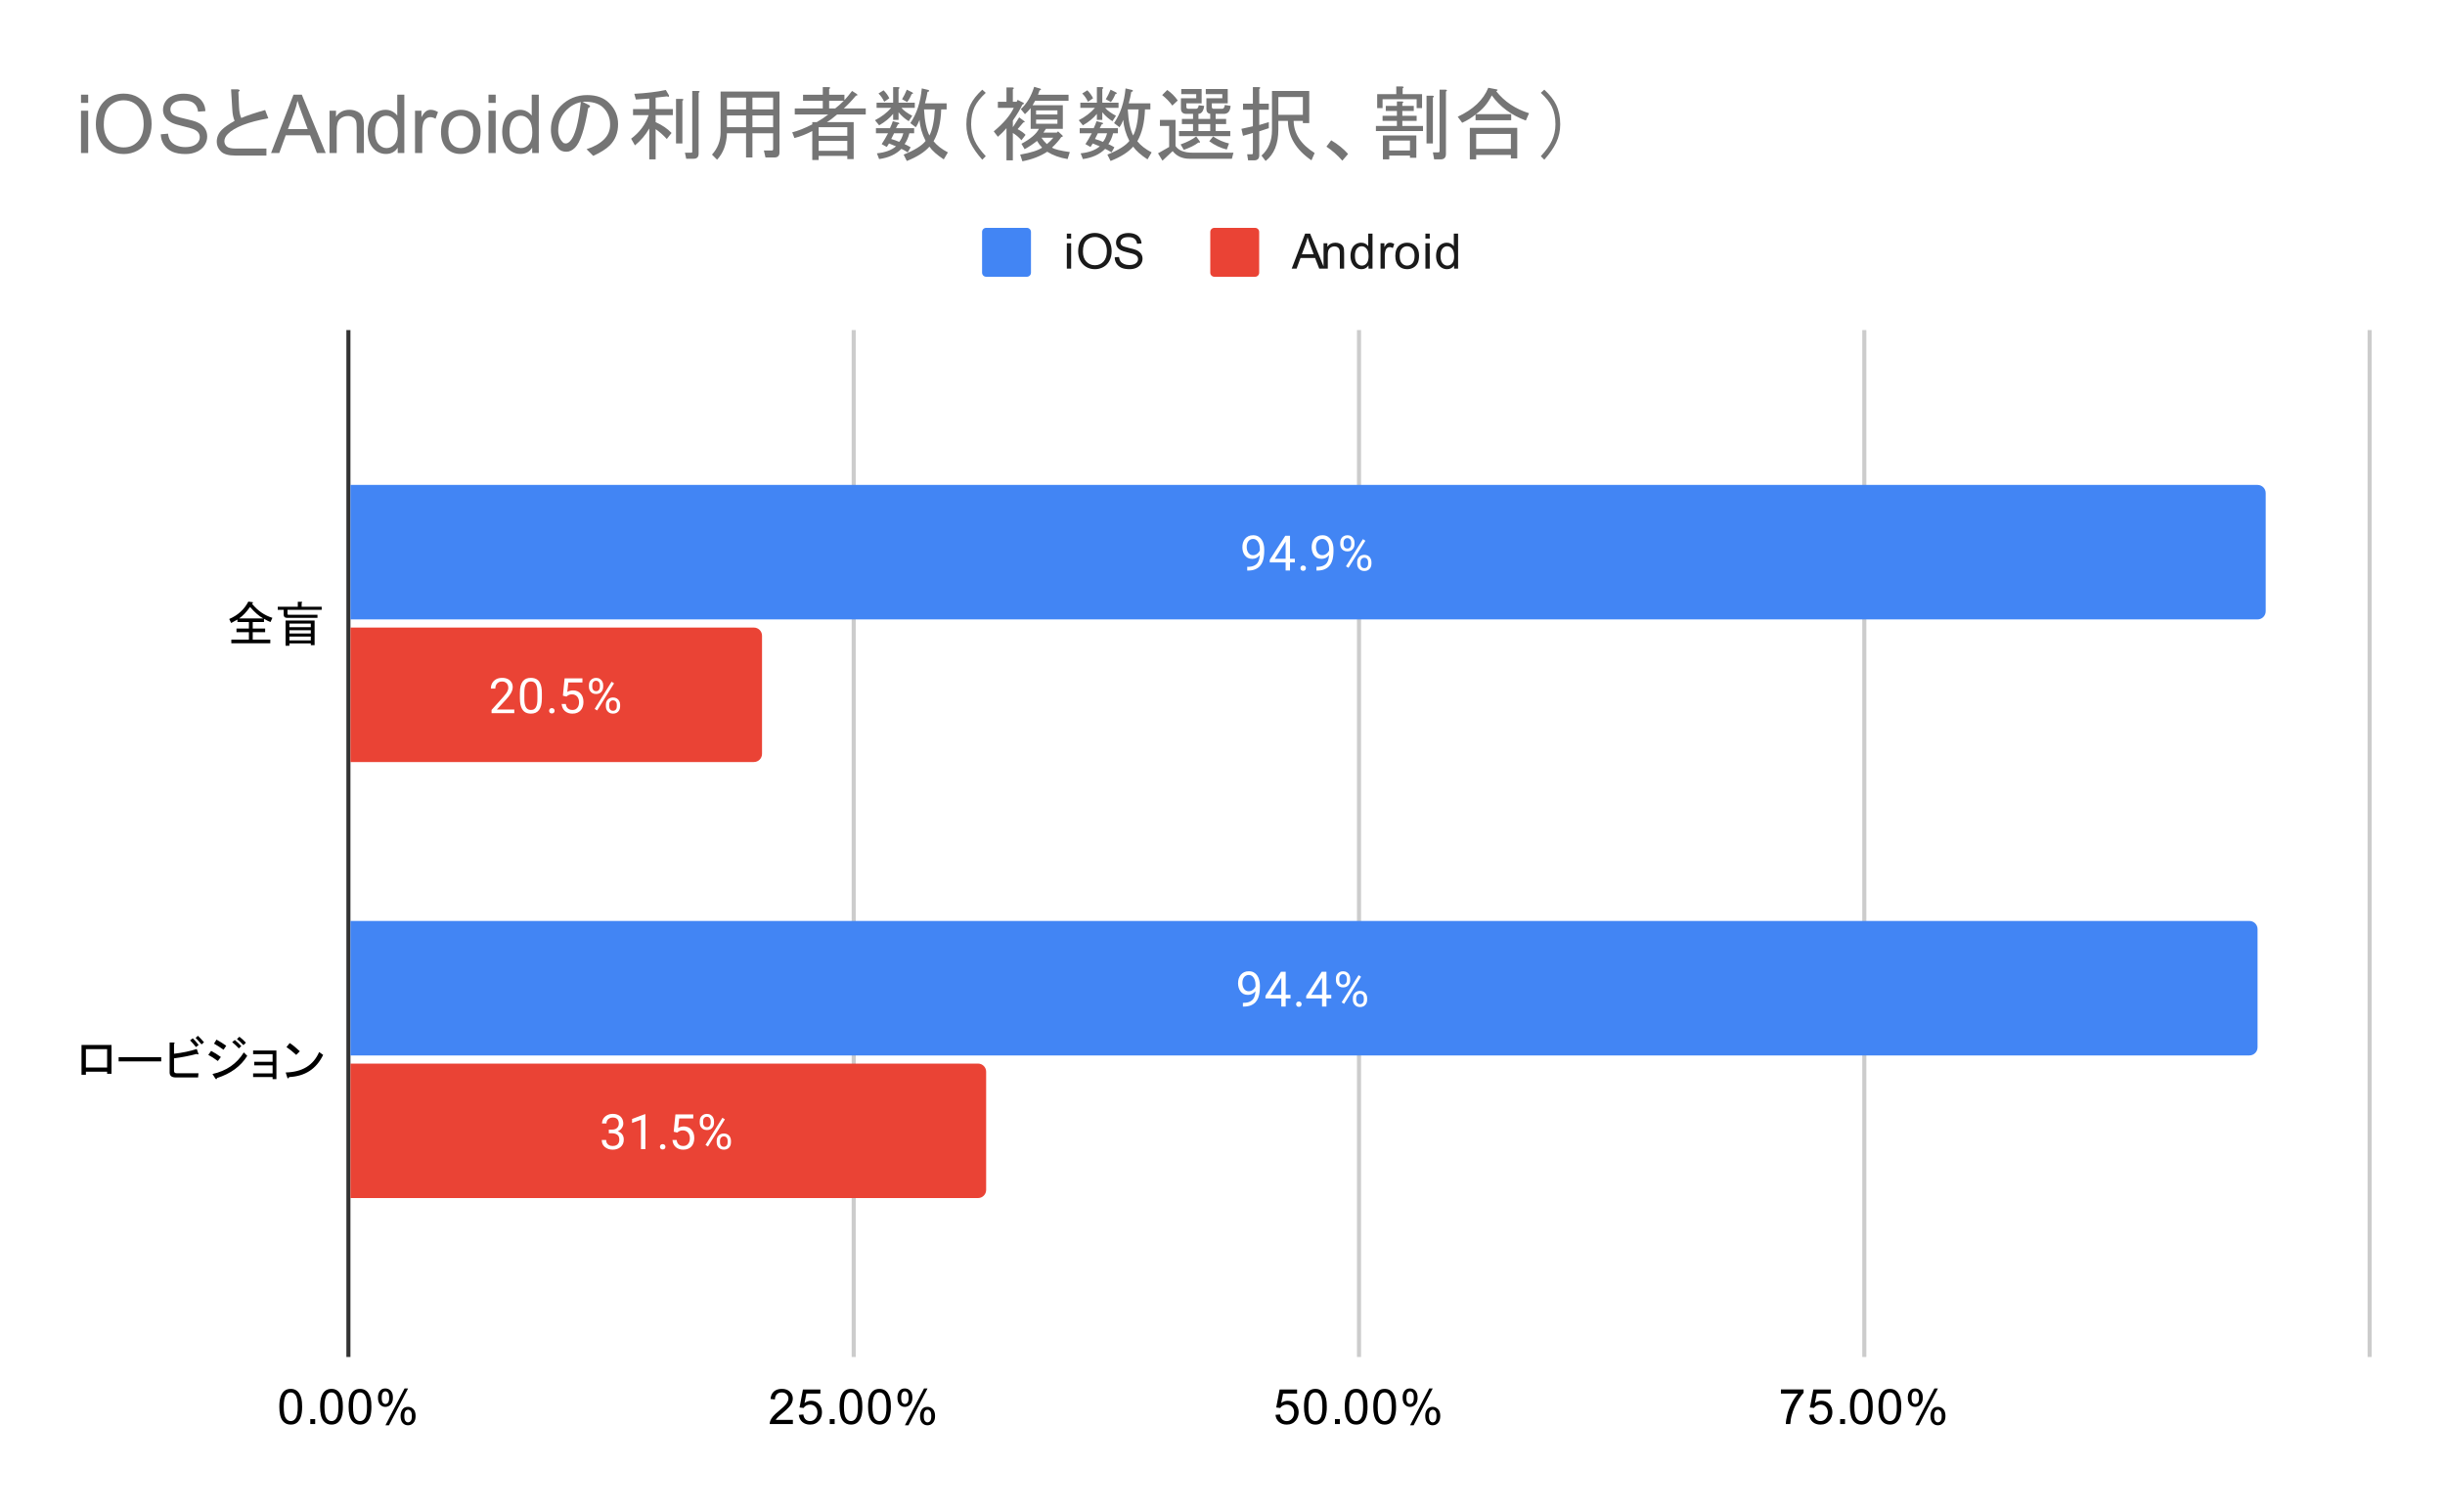
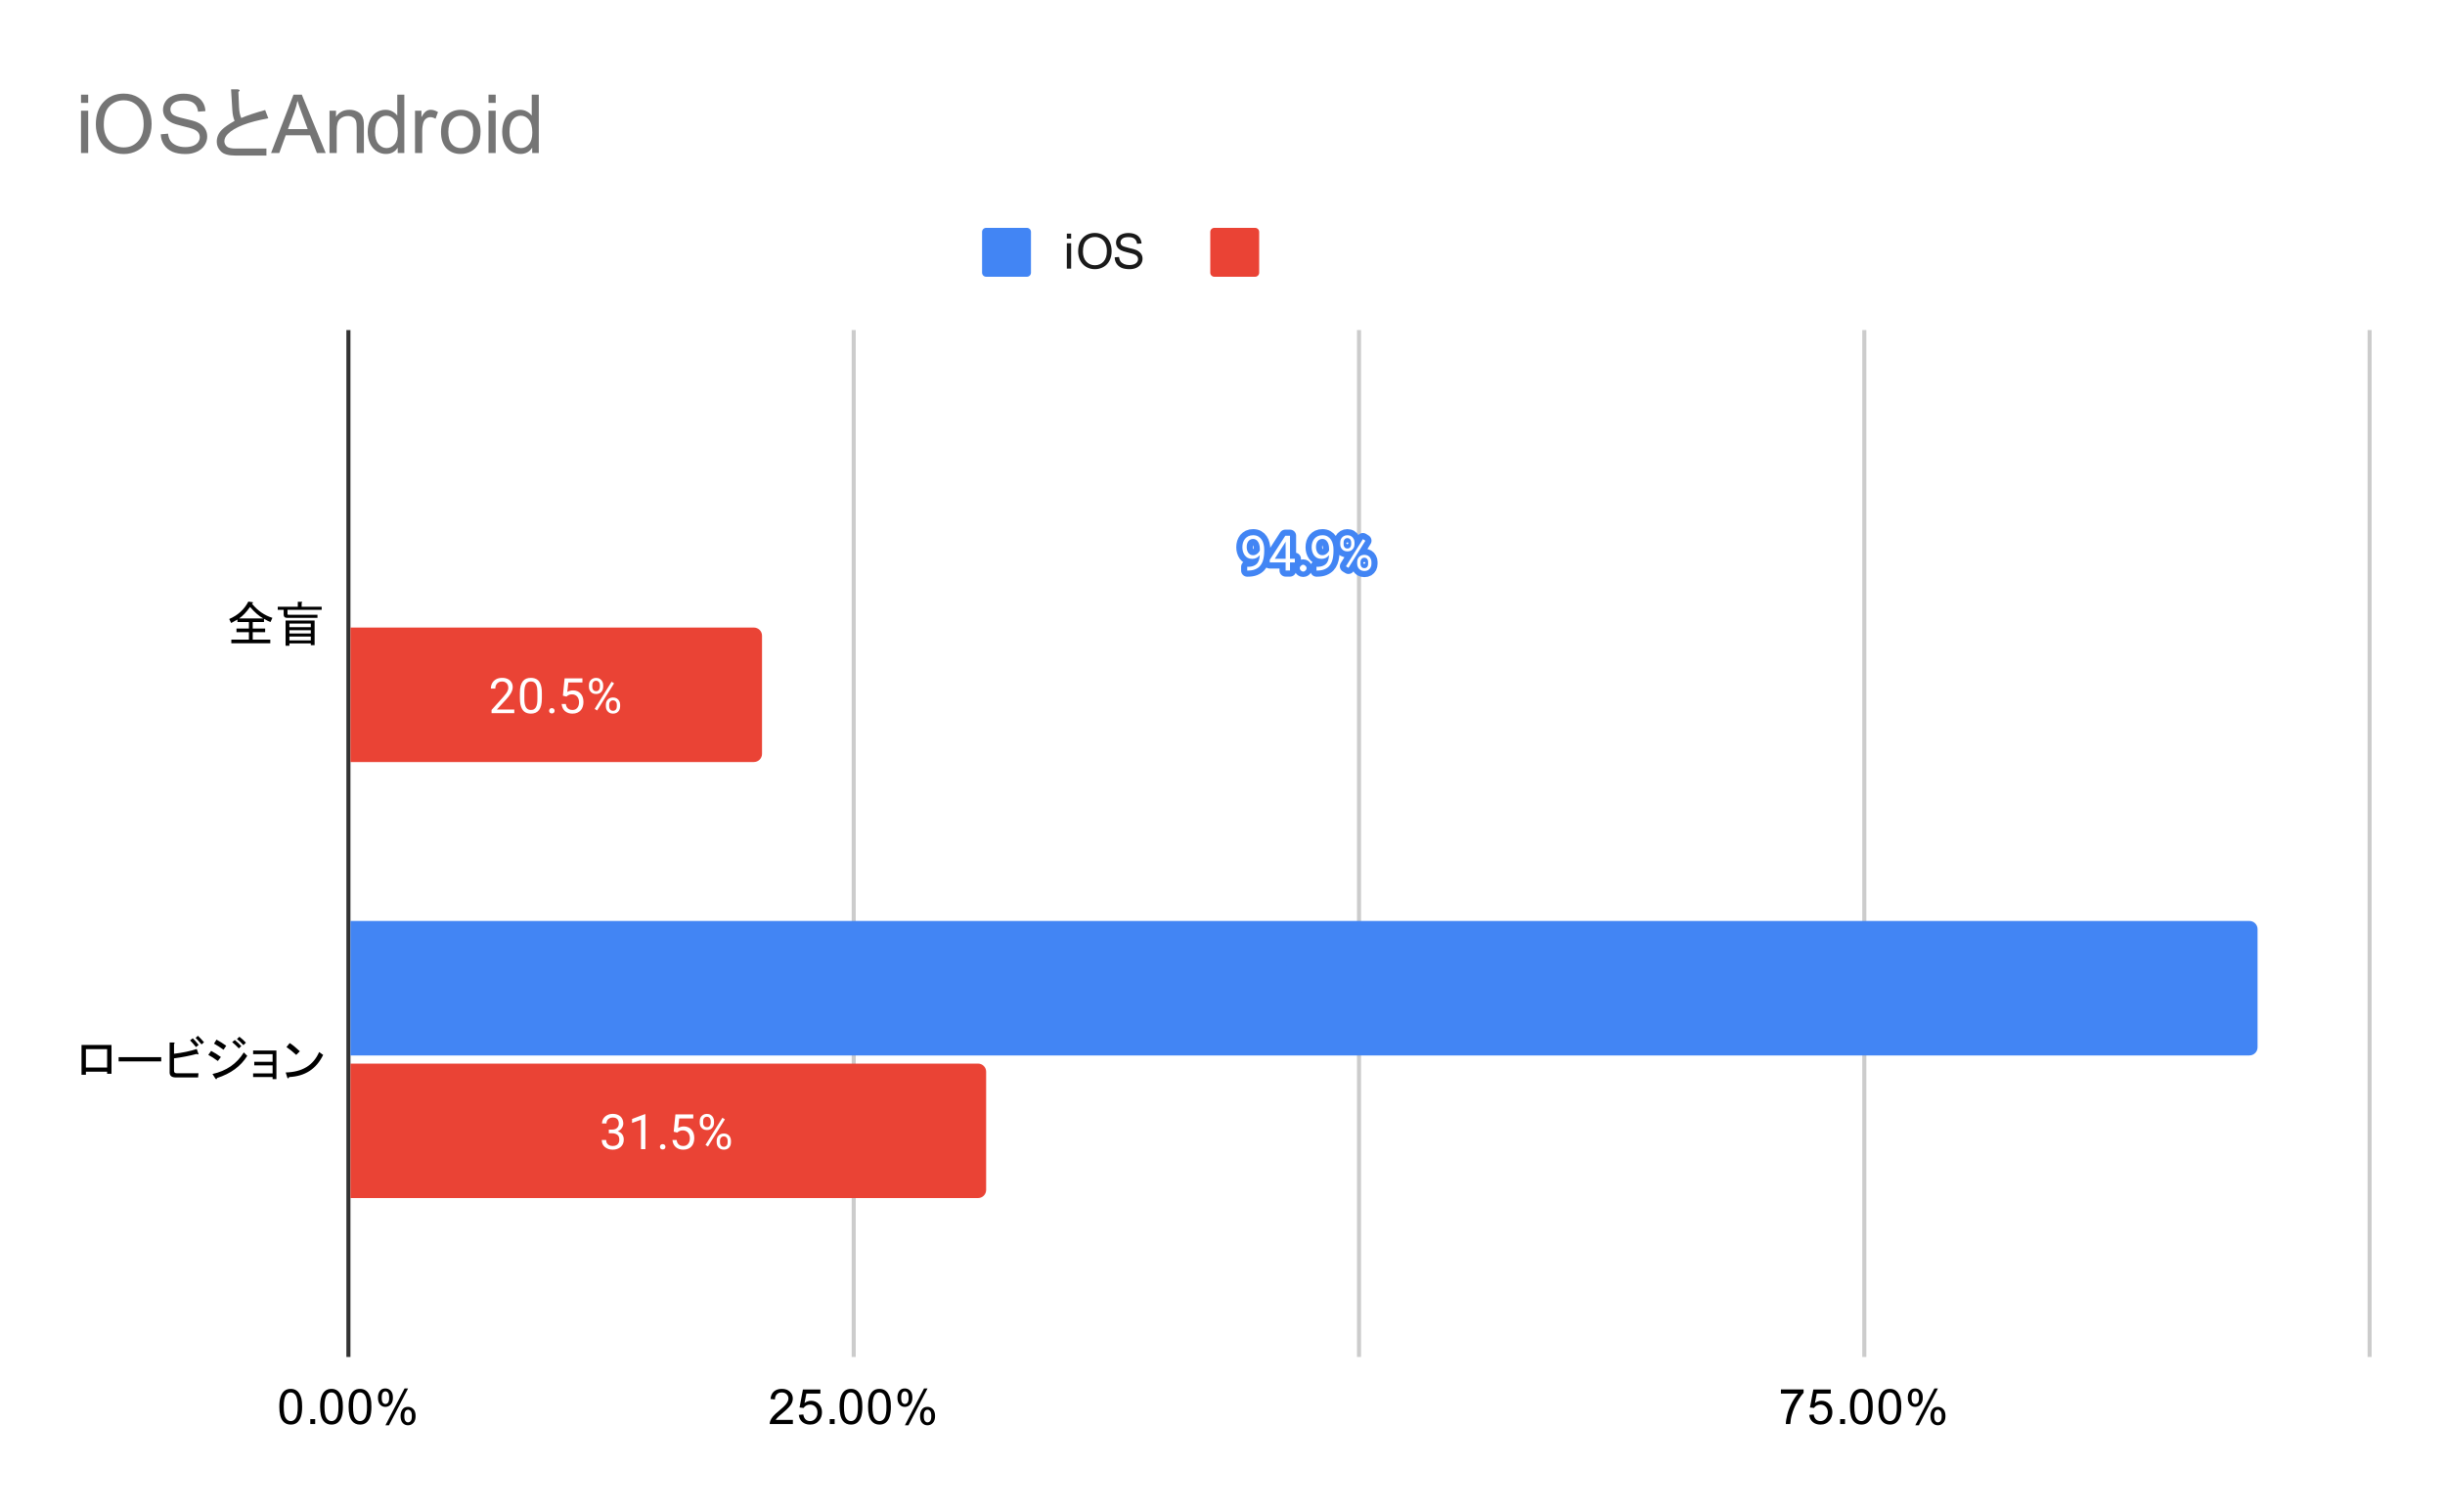
<svg xmlns="http://www.w3.org/2000/svg" version="1.1" viewBox="0.0 0.0 600.0 371.0" fill="none" stroke="none" stroke-linecap="square" stroke-miterlimit="10" width="600" height="371">
  <path fill="#ffffff" d="M0 0L600.0 0L600.0 371.0L0 371.0L0 0Z" fill-rule="nonzero" />
  <path stroke="#333333" stroke-width="1.0" stroke-linecap="butt" d="M85.5 81.5L85.5 332.5" fill-rule="nonzero" />
  <path stroke="#cccccc" stroke-width="1.0" stroke-linecap="butt" d="M209.5 81.5L209.5 332.5" fill-rule="nonzero" />
  <path stroke="#cccccc" stroke-width="1.0" stroke-linecap="butt" d="M333.5 81.5L333.5 332.5" fill-rule="nonzero" />
  <path stroke="#cccccc" stroke-width="1.0" stroke-linecap="butt" d="M457.5 81.5L457.5 332.5" fill-rule="nonzero" />
  <path stroke="#cccccc" stroke-width="1.0" stroke-linecap="butt" d="M581.5 81.5L581.5 332.5" fill-rule="nonzero" />
  <clipPath id="id_0">
    <path d="M85.55 81.283L581.45 81.283L581.45 332.45L85.55 332.45L85.55 81.283Z" clip-rule="nonzero" />
  </clipPath>
  <path stroke="#000000" stroke-width="2.0" stroke-linecap="butt" stroke-opacity="0.0" clip-path="url(#id_0)" d="M86.0 152.0L86.0 119.0L554.0 119.0C555.105 119.0 556.0 119.895 556.0 121.0L556.0 150.0C556.0 151.105 555.105 152.0 554.0 152.0Z" fill-rule="nonzero" />
-   <path fill="#4285f4" clip-path="url(#id_0)" d="M86.0 152.0L86.0 119.0L554.0 119.0C555.105 119.0 556.0 119.895 556.0 121.0L556.0 150.0C556.0 151.105 555.105 152.0 554.0 152.0Z" fill-rule="nonzero" />
  <path stroke="#000000" stroke-width="2.0" stroke-linecap="butt" stroke-opacity="0.0" clip-path="url(#id_0)" d="M86.0 259.0L86.0 226.0L552.0 226.0C553.105 226.0 554.0 226.895 554.0 228.0L554.0 257.0C554.0 258.105 553.105 259.0 552.0 259.0Z" fill-rule="nonzero" />
  <path fill="#4285f4" clip-path="url(#id_0)" d="M86.0 259.0L86.0 226.0L552.0 226.0C553.105 226.0 554.0 226.895 554.0 228.0L554.0 257.0C554.0 258.105 553.105 259.0 552.0 259.0Z" fill-rule="nonzero" />
  <path stroke="#000000" stroke-width="2.0" stroke-linecap="butt" stroke-opacity="0.0" clip-path="url(#id_0)" d="M86.0 187.0L86.0 154.0L185.0 154.0C186.105 154.0 187.0 154.895 187.0 156.0L187.0 185.0C187.0 186.105 186.105 187.0 185.0 187.0Z" fill-rule="nonzero" />
  <path fill="#ea4335" clip-path="url(#id_0)" d="M86.0 187.0L86.0 154.0L185.0 154.0C186.105 154.0 187.0 154.895 187.0 156.0L187.0 185.0C187.0 186.105 186.105 187.0 185.0 187.0Z" fill-rule="nonzero" />
  <path stroke="#000000" stroke-width="2.0" stroke-linecap="butt" stroke-opacity="0.0" clip-path="url(#id_0)" d="M86.0 294.0L86.0 261.0L240.0 261.0C241.105 261.0 242.0 261.895 242.0 263.0L242.0 292.0C242.0 293.105 241.105 294.0 240.0 294.0Z" fill-rule="nonzero" />
  <path fill="#ea4335" clip-path="url(#id_0)" d="M86.0 294.0L86.0 261.0L240.0 261.0C241.105 261.0 242.0 261.895 242.0 263.0L242.0 292.0C242.0 293.105 241.105 294.0 240.0 294.0Z" fill-rule="nonzero" />
  <path stroke="#4285f4" stroke-width="3.0" stroke-linejoin="round" stroke-linecap="round" d="M306.066 139.094L306.191 139.094Q307.128 139.094 307.706 138.828Q308.3 138.562 308.613 138.125Q308.925 137.672 309.035 137.109Q309.16 136.547 309.16 135.969L309.16 134.656Q309.16 134.078 309.019 133.625Q308.894 133.172 308.66 132.875Q308.441 132.562 308.144 132.406Q307.847 132.25 307.519 132.25Q307.144 132.25 306.847 132.406Q306.55 132.547 306.347 132.812Q306.144 133.078 306.035 133.453Q305.941 133.812 305.941 134.234Q305.941 134.625 306.035 134.984Q306.128 135.328 306.316 135.625Q306.519 135.906 306.8 136.078Q307.097 136.25 307.488 136.25Q307.847 136.25 308.16 136.109Q308.488 135.953 308.738 135.703Q308.988 135.453 309.128 135.141Q309.285 134.828 309.3 134.484L309.816 134.484Q309.816 134.969 309.628 135.438Q309.441 135.906 309.097 136.297Q308.769 136.688 308.3 136.922Q307.847 137.141 307.316 137.141Q306.675 137.141 306.206 136.906Q305.753 136.656 305.456 136.25Q305.16 135.828 305.019 135.328Q304.878 134.812 304.878 134.297Q304.878 133.688 305.035 133.156Q305.206 132.625 305.535 132.219Q305.878 131.812 306.363 131.578Q306.863 131.344 307.519 131.344Q308.253 131.344 308.769 131.641Q309.285 131.938 309.613 132.438Q309.941 132.922 310.081 133.547Q310.238 134.156 310.238 134.797L310.238 135.188Q310.238 135.859 310.144 136.547Q310.066 137.219 309.831 137.844Q309.597 138.469 309.144 138.953Q308.691 139.438 307.956 139.734Q307.238 140.016 306.191 140.016L306.066 140.016L306.066 139.094ZM317.753 137.125L317.753 138.016L311.597 138.016L311.597 137.375L315.41 131.469L316.3 131.469L315.347 133.172L312.831 137.125L317.753 137.125ZM316.566 131.469L316.566 140.0L315.488 140.0L315.488 131.469L316.566 131.469ZM319.128 139.422Q319.128 139.156 319.3 138.969Q319.472 138.766 319.8 138.766Q320.128 138.766 320.3 138.969Q320.472 139.156 320.472 139.422Q320.472 139.688 320.3 139.891Q320.128 140.078 319.8 140.078Q319.472 140.078 319.3 139.891Q319.128 139.688 319.128 139.422ZM323.066 139.094L323.191 139.094Q324.128 139.094 324.706 138.828Q325.3 138.562 325.613 138.125Q325.925 137.672 326.035 137.109Q326.16 136.547 326.16 135.969L326.16 134.656Q326.16 134.078 326.019 133.625Q325.894 133.172 325.66 132.875Q325.441 132.562 325.144 132.406Q324.847 132.25 324.519 132.25Q324.144 132.25 323.847 132.406Q323.55 132.547 323.347 132.812Q323.144 133.078 323.035 133.453Q322.941 133.812 322.941 134.234Q322.941 134.625 323.035 134.984Q323.128 135.328 323.316 135.625Q323.519 135.906 323.8 136.078Q324.097 136.25 324.488 136.25Q324.847 136.25 325.16 136.109Q325.488 135.953 325.738 135.703Q325.988 135.453 326.128 135.141Q326.285 134.828 326.3 134.484L326.816 134.484Q326.816 134.969 326.628 135.438Q326.441 135.906 326.097 136.297Q325.769 136.688 325.3 136.922Q324.847 137.141 324.316 137.141Q323.675 137.141 323.206 136.906Q322.753 136.656 322.456 136.25Q322.16 135.828 322.019 135.328Q321.878 134.812 321.878 134.297Q321.878 133.688 322.035 133.156Q322.206 132.625 322.535 132.219Q322.878 131.812 323.363 131.578Q323.863 131.344 324.519 131.344Q325.253 131.344 325.769 131.641Q326.285 131.938 326.613 132.438Q326.941 132.922 327.081 133.547Q327.238 134.156 327.238 134.797L327.238 135.188Q327.238 135.859 327.144 136.547Q327.066 137.219 326.831 137.844Q326.597 138.469 326.144 138.953Q325.691 139.438 324.956 139.734Q324.238 140.016 323.191 140.016L323.066 140.016L323.066 139.094ZM328.894 133.562L328.894 133.109Q328.894 132.625 329.097 132.234Q329.316 131.828 329.706 131.594Q330.113 131.344 330.644 131.344Q331.191 131.344 331.581 131.594Q331.972 131.828 332.175 132.234Q332.394 132.625 332.394 133.109L332.394 133.562Q332.394 134.031 332.191 134.438Q331.988 134.828 331.597 135.078Q331.206 135.312 330.66 135.312Q330.113 135.312 329.706 135.078Q329.316 134.828 329.097 134.438Q328.894 134.031 328.894 133.562ZM329.722 133.109L329.722 133.562Q329.722 133.828 329.816 134.078Q329.925 134.312 330.128 134.469Q330.347 134.609 330.66 134.609Q330.972 134.609 331.175 134.469Q331.378 134.312 331.472 134.078Q331.581 133.828 331.581 133.562L331.581 133.109Q331.581 132.828 331.472 132.594Q331.378 132.344 331.16 132.203Q330.956 132.047 330.644 132.047Q330.331 132.047 330.128 132.203Q329.925 132.344 329.816 132.594Q329.722 132.828 329.722 133.109ZM333.05 138.359L333.05 137.906Q333.05 137.422 333.253 137.031Q333.472 136.625 333.863 136.391Q334.269 136.156 334.8 136.156Q335.347 136.156 335.738 136.391Q336.128 136.625 336.331 137.031Q336.55 137.422 336.55 137.906L336.55 138.359Q336.55 138.844 336.347 139.25Q336.144 139.641 335.753 139.891Q335.363 140.125 334.816 140.125Q334.269 140.125 333.878 139.891Q333.488 139.641 333.269 139.25Q333.05 138.844 333.05 138.359ZM333.863 137.906L333.863 138.359Q333.863 138.641 333.972 138.891Q334.081 139.125 334.285 139.281Q334.503 139.422 334.816 139.422Q335.128 139.422 335.331 139.281Q335.55 139.125 335.644 138.891Q335.738 138.641 335.738 138.359L335.738 137.906Q335.738 137.625 335.628 137.391Q335.535 137.156 335.331 137.016Q335.128 136.859 334.8 136.859Q334.488 136.859 334.285 137.016Q334.081 137.156 333.972 137.391Q333.863 137.625 333.863 137.906ZM335.066 132.688L330.91 139.344L330.3 138.969L334.456 132.297L335.066 132.688Z" fill-rule="nonzero" />
  <path fill="#ffffff" d="M306.066 139.094L306.191 139.094Q307.128 139.094 307.706 138.828Q308.3 138.562 308.613 138.125Q308.925 137.672 309.035 137.109Q309.16 136.547 309.16 135.969L309.16 134.656Q309.16 134.078 309.019 133.625Q308.894 133.172 308.66 132.875Q308.441 132.562 308.144 132.406Q307.847 132.25 307.519 132.25Q307.144 132.25 306.847 132.406Q306.55 132.547 306.347 132.812Q306.144 133.078 306.035 133.453Q305.941 133.812 305.941 134.234Q305.941 134.625 306.035 134.984Q306.128 135.328 306.316 135.625Q306.519 135.906 306.8 136.078Q307.097 136.25 307.488 136.25Q307.847 136.25 308.16 136.109Q308.488 135.953 308.738 135.703Q308.988 135.453 309.128 135.141Q309.285 134.828 309.3 134.484L309.816 134.484Q309.816 134.969 309.628 135.438Q309.441 135.906 309.097 136.297Q308.769 136.688 308.3 136.922Q307.847 137.141 307.316 137.141Q306.675 137.141 306.206 136.906Q305.753 136.656 305.456 136.25Q305.16 135.828 305.019 135.328Q304.878 134.812 304.878 134.297Q304.878 133.688 305.035 133.156Q305.206 132.625 305.535 132.219Q305.878 131.812 306.363 131.578Q306.863 131.344 307.519 131.344Q308.253 131.344 308.769 131.641Q309.285 131.938 309.613 132.438Q309.941 132.922 310.081 133.547Q310.238 134.156 310.238 134.797L310.238 135.188Q310.238 135.859 310.144 136.547Q310.066 137.219 309.831 137.844Q309.597 138.469 309.144 138.953Q308.691 139.438 307.956 139.734Q307.238 140.016 306.191 140.016L306.066 140.016L306.066 139.094ZM317.753 137.125L317.753 138.016L311.597 138.016L311.597 137.375L315.41 131.469L316.3 131.469L315.347 133.172L312.831 137.125L317.753 137.125ZM316.566 131.469L316.566 140.0L315.488 140.0L315.488 131.469L316.566 131.469ZM319.128 139.422Q319.128 139.156 319.3 138.969Q319.472 138.766 319.8 138.766Q320.128 138.766 320.3 138.969Q320.472 139.156 320.472 139.422Q320.472 139.688 320.3 139.891Q320.128 140.078 319.8 140.078Q319.472 140.078 319.3 139.891Q319.128 139.688 319.128 139.422ZM323.066 139.094L323.191 139.094Q324.128 139.094 324.706 138.828Q325.3 138.562 325.613 138.125Q325.925 137.672 326.035 137.109Q326.16 136.547 326.16 135.969L326.16 134.656Q326.16 134.078 326.019 133.625Q325.894 133.172 325.66 132.875Q325.441 132.562 325.144 132.406Q324.847 132.25 324.519 132.25Q324.144 132.25 323.847 132.406Q323.55 132.547 323.347 132.812Q323.144 133.078 323.035 133.453Q322.941 133.812 322.941 134.234Q322.941 134.625 323.035 134.984Q323.128 135.328 323.316 135.625Q323.519 135.906 323.8 136.078Q324.097 136.25 324.488 136.25Q324.847 136.25 325.16 136.109Q325.488 135.953 325.738 135.703Q325.988 135.453 326.128 135.141Q326.285 134.828 326.3 134.484L326.816 134.484Q326.816 134.969 326.628 135.438Q326.441 135.906 326.097 136.297Q325.769 136.688 325.3 136.922Q324.847 137.141 324.316 137.141Q323.675 137.141 323.206 136.906Q322.753 136.656 322.456 136.25Q322.16 135.828 322.019 135.328Q321.878 134.812 321.878 134.297Q321.878 133.688 322.035 133.156Q322.206 132.625 322.535 132.219Q322.878 131.812 323.363 131.578Q323.863 131.344 324.519 131.344Q325.253 131.344 325.769 131.641Q326.285 131.938 326.613 132.438Q326.941 132.922 327.081 133.547Q327.238 134.156 327.238 134.797L327.238 135.188Q327.238 135.859 327.144 136.547Q327.066 137.219 326.831 137.844Q326.597 138.469 326.144 138.953Q325.691 139.438 324.956 139.734Q324.238 140.016 323.191 140.016L323.066 140.016L323.066 139.094ZM328.894 133.562L328.894 133.109Q328.894 132.625 329.097 132.234Q329.316 131.828 329.706 131.594Q330.113 131.344 330.644 131.344Q331.191 131.344 331.581 131.594Q331.972 131.828 332.175 132.234Q332.394 132.625 332.394 133.109L332.394 133.562Q332.394 134.031 332.191 134.438Q331.988 134.828 331.597 135.078Q331.206 135.312 330.66 135.312Q330.113 135.312 329.706 135.078Q329.316 134.828 329.097 134.438Q328.894 134.031 328.894 133.562ZM329.722 133.109L329.722 133.562Q329.722 133.828 329.816 134.078Q329.925 134.312 330.128 134.469Q330.347 134.609 330.66 134.609Q330.972 134.609 331.175 134.469Q331.378 134.312 331.472 134.078Q331.581 133.828 331.581 133.562L331.581 133.109Q331.581 132.828 331.472 132.594Q331.378 132.344 331.16 132.203Q330.956 132.047 330.644 132.047Q330.331 132.047 330.128 132.203Q329.925 132.344 329.816 132.594Q329.722 132.828 329.722 133.109ZM333.05 138.359L333.05 137.906Q333.05 137.422 333.253 137.031Q333.472 136.625 333.863 136.391Q334.269 136.156 334.8 136.156Q335.347 136.156 335.738 136.391Q336.128 136.625 336.331 137.031Q336.55 137.422 336.55 137.906L336.55 138.359Q336.55 138.844 336.347 139.25Q336.144 139.641 335.753 139.891Q335.363 140.125 334.816 140.125Q334.269 140.125 333.878 139.891Q333.488 139.641 333.269 139.25Q333.05 138.844 333.05 138.359ZM333.863 137.906L333.863 138.359Q333.863 138.641 333.972 138.891Q334.081 139.125 334.285 139.281Q334.503 139.422 334.816 139.422Q335.128 139.422 335.331 139.281Q335.55 139.125 335.644 138.891Q335.738 138.641 335.738 138.359L335.738 137.906Q335.738 137.625 335.628 137.391Q335.535 137.156 335.331 137.016Q335.128 136.859 334.8 136.859Q334.488 136.859 334.285 137.016Q334.081 137.156 333.972 137.391Q333.863 137.625 333.863 137.906ZM335.066 132.688L330.91 139.344L330.3 138.969L334.456 132.297L335.066 132.688Z" fill-rule="nonzero" />
  <path stroke="#4285f4" stroke-width="3.0" stroke-linejoin="round" stroke-linecap="round" d="M305.006 246.094L305.131 246.094Q306.069 246.094 306.647 245.828Q307.241 245.562 307.553 245.125Q307.866 244.672 307.975 244.109Q308.1 243.547 308.1 242.969L308.1 241.656Q308.1 241.078 307.959 240.625Q307.834 240.172 307.6 239.875Q307.381 239.562 307.084 239.406Q306.788 239.25 306.459 239.25Q306.084 239.25 305.788 239.406Q305.491 239.547 305.288 239.812Q305.084 240.078 304.975 240.453Q304.881 240.812 304.881 241.234Q304.881 241.625 304.975 241.984Q305.069 242.328 305.256 242.625Q305.459 242.906 305.741 243.078Q306.038 243.25 306.428 243.25Q306.788 243.25 307.1 243.109Q307.428 242.953 307.678 242.703Q307.928 242.453 308.069 242.141Q308.225 241.828 308.241 241.484L308.756 241.484Q308.756 241.969 308.569 242.438Q308.381 242.906 308.038 243.297Q307.709 243.688 307.241 243.922Q306.788 244.141 306.256 244.141Q305.616 244.141 305.147 243.906Q304.694 243.656 304.397 243.25Q304.1 242.828 303.959 242.328Q303.819 241.812 303.819 241.297Q303.819 240.688 303.975 240.156Q304.147 239.625 304.475 239.219Q304.819 238.812 305.303 238.578Q305.803 238.344 306.459 238.344Q307.194 238.344 307.709 238.641Q308.225 238.938 308.553 239.438Q308.881 239.922 309.022 240.547Q309.178 241.156 309.178 241.797L309.178 242.188Q309.178 242.859 309.084 243.547Q309.006 244.219 308.772 244.844Q308.538 245.469 308.084 245.953Q307.631 246.438 306.897 246.734Q306.178 247.016 305.131 247.016L305.006 247.016L305.006 246.094ZM316.694 244.125L316.694 245.016L310.538 245.016L310.538 244.375L314.35 238.469L315.241 238.469L314.288 240.172L311.772 244.125L316.694 244.125ZM315.506 238.469L315.506 247.0L314.428 247.0L314.428 238.469L315.506 238.469ZM318.069 246.422Q318.069 246.156 318.241 245.969Q318.413 245.766 318.741 245.766Q319.069 245.766 319.241 245.969Q319.413 246.156 319.413 246.422Q319.413 246.688 319.241 246.891Q319.069 247.078 318.741 247.078Q318.413 247.078 318.241 246.891Q318.069 246.688 318.069 246.422ZM326.694 244.125L326.694 245.016L320.538 245.016L320.538 244.375L324.35 238.469L325.241 238.469L324.288 240.172L321.772 244.125L326.694 244.125ZM325.506 238.469L325.506 247.0L324.428 247.0L324.428 238.469L325.506 238.469ZM327.834 240.562L327.834 240.109Q327.834 239.625 328.038 239.234Q328.256 238.828 328.647 238.594Q329.053 238.344 329.584 238.344Q330.131 238.344 330.522 238.594Q330.913 238.828 331.116 239.234Q331.334 239.625 331.334 240.109L331.334 240.562Q331.334 241.031 331.131 241.438Q330.928 241.828 330.538 242.078Q330.147 242.312 329.6 242.312Q329.053 242.312 328.647 242.078Q328.256 241.828 328.038 241.438Q327.834 241.031 327.834 240.562ZM328.663 240.109L328.663 240.562Q328.663 240.828 328.756 241.078Q328.866 241.312 329.069 241.469Q329.288 241.609 329.6 241.609Q329.913 241.609 330.116 241.469Q330.319 241.312 330.413 241.078Q330.522 240.828 330.522 240.562L330.522 240.109Q330.522 239.828 330.413 239.594Q330.319 239.344 330.1 239.203Q329.897 239.047 329.584 239.047Q329.272 239.047 329.069 239.203Q328.866 239.344 328.756 239.594Q328.663 239.828 328.663 240.109ZM331.991 245.359L331.991 244.906Q331.991 244.422 332.194 244.031Q332.413 243.625 332.803 243.391Q333.209 243.156 333.741 243.156Q334.288 243.156 334.678 243.391Q335.069 243.625 335.272 244.031Q335.491 244.422 335.491 244.906L335.491 245.359Q335.491 245.844 335.288 246.25Q335.084 246.641 334.694 246.891Q334.303 247.125 333.756 247.125Q333.209 247.125 332.819 246.891Q332.428 246.641 332.209 246.25Q331.991 245.844 331.991 245.359ZM332.803 244.906L332.803 245.359Q332.803 245.641 332.913 245.891Q333.022 246.125 333.225 246.281Q333.444 246.422 333.756 246.422Q334.069 246.422 334.272 246.281Q334.491 246.125 334.584 245.891Q334.678 245.641 334.678 245.359L334.678 244.906Q334.678 244.625 334.569 244.391Q334.475 244.156 334.272 244.016Q334.069 243.859 333.741 243.859Q333.428 243.859 333.225 244.016Q333.022 244.156 332.913 244.391Q332.803 244.625 332.803 244.906ZM334.006 239.688L329.85 246.344L329.241 245.969L333.397 239.297L334.006 239.688Z" fill-rule="nonzero" />
-   <path fill="#ffffff" d="M305.006 246.094L305.131 246.094Q306.069 246.094 306.647 245.828Q307.241 245.562 307.553 245.125Q307.866 244.672 307.975 244.109Q308.1 243.547 308.1 242.969L308.1 241.656Q308.1 241.078 307.959 240.625Q307.834 240.172 307.6 239.875Q307.381 239.562 307.084 239.406Q306.788 239.25 306.459 239.25Q306.084 239.25 305.788 239.406Q305.491 239.547 305.288 239.812Q305.084 240.078 304.975 240.453Q304.881 240.812 304.881 241.234Q304.881 241.625 304.975 241.984Q305.069 242.328 305.256 242.625Q305.459 242.906 305.741 243.078Q306.038 243.25 306.428 243.25Q306.788 243.25 307.1 243.109Q307.428 242.953 307.678 242.703Q307.928 242.453 308.069 242.141Q308.225 241.828 308.241 241.484L308.756 241.484Q308.756 241.969 308.569 242.438Q308.381 242.906 308.038 243.297Q307.709 243.688 307.241 243.922Q306.788 244.141 306.256 244.141Q305.616 244.141 305.147 243.906Q304.694 243.656 304.397 243.25Q304.1 242.828 303.959 242.328Q303.819 241.812 303.819 241.297Q303.819 240.688 303.975 240.156Q304.147 239.625 304.475 239.219Q304.819 238.812 305.303 238.578Q305.803 238.344 306.459 238.344Q307.194 238.344 307.709 238.641Q308.225 238.938 308.553 239.438Q308.881 239.922 309.022 240.547Q309.178 241.156 309.178 241.797L309.178 242.188Q309.178 242.859 309.084 243.547Q309.006 244.219 308.772 244.844Q308.538 245.469 308.084 245.953Q307.631 246.438 306.897 246.734Q306.178 247.016 305.131 247.016L305.006 247.016L305.006 246.094ZM316.694 244.125L316.694 245.016L310.538 245.016L310.538 244.375L314.35 238.469L315.241 238.469L314.288 240.172L311.772 244.125L316.694 244.125ZM315.506 238.469L315.506 247.0L314.428 247.0L314.428 238.469L315.506 238.469ZM318.069 246.422Q318.069 246.156 318.241 245.969Q318.413 245.766 318.741 245.766Q319.069 245.766 319.241 245.969Q319.413 246.156 319.413 246.422Q319.413 246.688 319.241 246.891Q319.069 247.078 318.741 247.078Q318.413 247.078 318.241 246.891Q318.069 246.688 318.069 246.422ZM326.694 244.125L326.694 245.016L320.538 245.016L320.538 244.375L324.35 238.469L325.241 238.469L324.288 240.172L321.772 244.125L326.694 244.125ZM325.506 238.469L325.506 247.0L324.428 247.0L324.428 238.469L325.506 238.469ZM327.834 240.562L327.834 240.109Q327.834 239.625 328.038 239.234Q328.256 238.828 328.647 238.594Q329.053 238.344 329.584 238.344Q330.131 238.344 330.522 238.594Q330.913 238.828 331.116 239.234Q331.334 239.625 331.334 240.109L331.334 240.562Q331.334 241.031 331.131 241.438Q330.928 241.828 330.538 242.078Q330.147 242.312 329.6 242.312Q329.053 242.312 328.647 242.078Q328.256 241.828 328.038 241.438Q327.834 241.031 327.834 240.562ZM328.663 240.109L328.663 240.562Q328.663 240.828 328.756 241.078Q328.866 241.312 329.069 241.469Q329.288 241.609 329.6 241.609Q329.913 241.609 330.116 241.469Q330.319 241.312 330.413 241.078Q330.522 240.828 330.522 240.562L330.522 240.109Q330.522 239.828 330.413 239.594Q330.319 239.344 330.1 239.203Q329.897 239.047 329.584 239.047Q329.272 239.047 329.069 239.203Q328.866 239.344 328.756 239.594Q328.663 239.828 328.663 240.109ZM331.991 245.359L331.991 244.906Q331.991 244.422 332.194 244.031Q332.413 243.625 332.803 243.391Q333.209 243.156 333.741 243.156Q334.288 243.156 334.678 243.391Q335.069 243.625 335.272 244.031Q335.491 244.422 335.491 244.906L335.491 245.359Q335.491 245.844 335.288 246.25Q335.084 246.641 334.694 246.891Q334.303 247.125 333.756 247.125Q333.209 247.125 332.819 246.891Q332.428 246.641 332.209 246.25Q331.991 245.844 331.991 245.359ZM332.803 244.906L332.803 245.359Q332.803 245.641 332.913 245.891Q333.022 246.125 333.225 246.281Q333.444 246.422 333.756 246.422Q334.069 246.422 334.272 246.281Q334.491 246.125 334.584 245.891Q334.678 245.641 334.678 245.359L334.678 244.906Q334.678 244.625 334.569 244.391Q334.475 244.156 334.272 244.016Q334.069 243.859 333.741 243.859Q333.428 243.859 333.225 244.016Q333.022 244.156 332.913 244.391Q332.803 244.625 332.803 244.906ZM334.006 239.688L329.85 246.344L329.241 245.969L333.397 239.297L334.006 239.688Z" fill-rule="nonzero" />
  <path stroke="#ea4335" stroke-width="3.0" stroke-linejoin="round" stroke-linecap="round" d="M126.208 174.109L126.208 175.0L120.63 175.0L120.63 174.219L123.427 171.109Q123.943 170.531 124.224 170.141Q124.505 169.734 124.615 169.422Q124.74 169.094 124.74 168.766Q124.74 168.344 124.568 168.0Q124.396 167.656 124.052 167.453Q123.724 167.234 123.24 167.234Q122.677 167.234 122.302 167.469Q121.927 167.688 121.74 168.078Q121.552 168.469 121.552 168.969L120.458 168.969Q120.458 168.25 120.771 167.656Q121.099 167.062 121.708 166.703Q122.333 166.344 123.24 166.344Q124.052 166.344 124.63 166.641Q125.208 166.922 125.505 167.438Q125.818 167.938 125.818 168.625Q125.818 169.0 125.693 169.391Q125.568 169.766 125.349 170.156Q125.13 170.531 124.833 170.906Q124.552 171.266 124.224 171.625L121.927 174.109L126.208 174.109ZM132.974 170.047L132.974 171.359Q132.974 172.406 132.787 173.125Q132.599 173.844 132.24 174.281Q131.896 174.719 131.396 174.922Q130.912 175.125 130.287 175.125Q129.802 175.125 129.38 175.0Q128.958 174.875 128.63 174.609Q128.302 174.328 128.068 173.891Q127.833 173.453 127.708 172.828Q127.583 172.188 127.583 171.359L127.583 170.047Q127.583 169.0 127.771 168.297Q127.974 167.594 128.318 167.156Q128.677 166.719 129.162 166.531Q129.662 166.344 130.271 166.344Q130.771 166.344 131.193 166.469Q131.615 166.594 131.943 166.859Q132.271 167.109 132.49 167.547Q132.724 167.969 132.849 168.594Q132.974 169.219 132.974 170.047ZM131.88 171.531L131.88 169.875Q131.88 169.297 131.818 168.859Q131.755 168.422 131.615 168.109Q131.49 167.797 131.287 167.609Q131.099 167.422 130.849 167.328Q130.599 167.234 130.271 167.234Q129.896 167.234 129.583 167.375Q129.287 167.516 129.083 167.828Q128.88 168.141 128.771 168.656Q128.677 169.156 128.677 169.875L128.677 171.531Q128.677 172.109 128.74 172.547Q128.818 172.984 128.943 173.312Q129.083 173.625 129.271 173.828Q129.474 174.031 129.724 174.125Q129.974 174.219 130.287 174.219Q130.693 174.219 130.99 174.078Q131.287 173.922 131.49 173.594Q131.693 173.266 131.787 172.766Q131.88 172.25 131.88 171.531ZM134.755 174.422Q134.755 174.156 134.927 173.969Q135.099 173.766 135.427 173.766Q135.755 173.766 135.927 173.969Q136.099 174.156 136.099 174.422Q136.099 174.688 135.927 174.891Q135.755 175.078 135.427 175.078Q135.099 175.078 134.927 174.891Q134.755 174.688 134.755 174.422ZM138.99 170.938L138.13 170.719L138.552 166.469L142.927 166.469L142.927 167.469L139.474 167.469L139.208 169.797Q139.443 169.656 139.802 169.547Q140.177 169.422 140.646 169.422Q141.224 169.422 141.693 169.625Q142.162 169.828 142.49 170.203Q142.833 170.578 143.005 171.109Q143.177 171.625 143.177 172.281Q143.177 172.891 143.005 173.406Q142.849 173.922 142.505 174.312Q142.177 174.688 141.662 174.906Q141.162 175.125 140.474 175.125Q139.958 175.125 139.505 174.984Q139.052 174.828 138.677 174.531Q138.318 174.234 138.099 173.797Q137.88 173.359 137.818 172.75L138.849 172.75Q138.912 173.234 139.115 173.562Q139.333 173.891 139.677 174.062Q140.021 174.219 140.474 174.219Q140.865 174.219 141.162 174.094Q141.458 173.953 141.662 173.703Q141.88 173.453 141.99 173.094Q142.099 172.734 142.099 172.297Q142.099 171.891 141.974 171.547Q141.865 171.203 141.646 170.953Q141.427 170.688 141.115 170.547Q140.802 170.391 140.38 170.391Q139.849 170.391 139.568 170.547Q139.287 170.688 138.99 170.938ZM144.521 168.562L144.521 168.109Q144.521 167.625 144.724 167.234Q144.943 166.828 145.333 166.594Q145.74 166.344 146.271 166.344Q146.818 166.344 147.208 166.594Q147.599 166.828 147.802 167.234Q148.021 167.625 148.021 168.109L148.021 168.562Q148.021 169.031 147.818 169.438Q147.615 169.828 147.224 170.078Q146.833 170.312 146.287 170.312Q145.74 170.312 145.333 170.078Q144.943 169.828 144.724 169.438Q144.521 169.031 144.521 168.562ZM145.349 168.109L145.349 168.562Q145.349 168.828 145.443 169.078Q145.552 169.312 145.755 169.469Q145.974 169.609 146.287 169.609Q146.599 169.609 146.802 169.469Q147.005 169.312 147.099 169.078Q147.208 168.828 147.208 168.562L147.208 168.109Q147.208 167.828 147.099 167.594Q147.005 167.344 146.787 167.203Q146.583 167.047 146.271 167.047Q145.958 167.047 145.755 167.203Q145.552 167.344 145.443 167.594Q145.349 167.828 145.349 168.109ZM148.677 173.359L148.677 172.906Q148.677 172.422 148.88 172.031Q149.099 171.625 149.49 171.391Q149.896 171.156 150.427 171.156Q150.974 171.156 151.365 171.391Q151.755 171.625 151.958 172.031Q152.177 172.422 152.177 172.906L152.177 173.359Q152.177 173.844 151.974 174.25Q151.771 174.641 151.38 174.891Q150.99 175.125 150.443 175.125Q149.896 175.125 149.505 174.891Q149.115 174.641 148.896 174.25Q148.677 173.844 148.677 173.359ZM149.49 172.906L149.49 173.359Q149.49 173.641 149.599 173.891Q149.708 174.125 149.912 174.281Q150.13 174.422 150.443 174.422Q150.755 174.422 150.958 174.281Q151.177 174.125 151.271 173.891Q151.365 173.641 151.365 173.359L151.365 172.906Q151.365 172.625 151.255 172.391Q151.162 172.156 150.958 172.016Q150.755 171.859 150.427 171.859Q150.115 171.859 149.912 172.016Q149.708 172.156 149.599 172.391Q149.49 172.625 149.49 172.906ZM150.693 167.688L146.537 174.344L145.927 173.969L150.083 167.297L150.693 167.688Z" fill-rule="nonzero" />
  <path fill="#ffffff" d="M126.208 174.109L126.208 175.0L120.63 175.0L120.63 174.219L123.427 171.109Q123.943 170.531 124.224 170.141Q124.505 169.734 124.615 169.422Q124.74 169.094 124.74 168.766Q124.74 168.344 124.568 168.0Q124.396 167.656 124.052 167.453Q123.724 167.234 123.24 167.234Q122.677 167.234 122.302 167.469Q121.927 167.688 121.74 168.078Q121.552 168.469 121.552 168.969L120.458 168.969Q120.458 168.25 120.771 167.656Q121.099 167.062 121.708 166.703Q122.333 166.344 123.24 166.344Q124.052 166.344 124.63 166.641Q125.208 166.922 125.505 167.438Q125.818 167.938 125.818 168.625Q125.818 169.0 125.693 169.391Q125.568 169.766 125.349 170.156Q125.13 170.531 124.833 170.906Q124.552 171.266 124.224 171.625L121.927 174.109L126.208 174.109ZM132.974 170.047L132.974 171.359Q132.974 172.406 132.787 173.125Q132.599 173.844 132.24 174.281Q131.896 174.719 131.396 174.922Q130.912 175.125 130.287 175.125Q129.802 175.125 129.38 175.0Q128.958 174.875 128.63 174.609Q128.302 174.328 128.068 173.891Q127.833 173.453 127.708 172.828Q127.583 172.188 127.583 171.359L127.583 170.047Q127.583 169.0 127.771 168.297Q127.974 167.594 128.318 167.156Q128.677 166.719 129.162 166.531Q129.662 166.344 130.271 166.344Q130.771 166.344 131.193 166.469Q131.615 166.594 131.943 166.859Q132.271 167.109 132.49 167.547Q132.724 167.969 132.849 168.594Q132.974 169.219 132.974 170.047ZM131.88 171.531L131.88 169.875Q131.88 169.297 131.818 168.859Q131.755 168.422 131.615 168.109Q131.49 167.797 131.287 167.609Q131.099 167.422 130.849 167.328Q130.599 167.234 130.271 167.234Q129.896 167.234 129.583 167.375Q129.287 167.516 129.083 167.828Q128.88 168.141 128.771 168.656Q128.677 169.156 128.677 169.875L128.677 171.531Q128.677 172.109 128.74 172.547Q128.818 172.984 128.943 173.312Q129.083 173.625 129.271 173.828Q129.474 174.031 129.724 174.125Q129.974 174.219 130.287 174.219Q130.693 174.219 130.99 174.078Q131.287 173.922 131.49 173.594Q131.693 173.266 131.787 172.766Q131.88 172.25 131.88 171.531ZM134.755 174.422Q134.755 174.156 134.927 173.969Q135.099 173.766 135.427 173.766Q135.755 173.766 135.927 173.969Q136.099 174.156 136.099 174.422Q136.099 174.688 135.927 174.891Q135.755 175.078 135.427 175.078Q135.099 175.078 134.927 174.891Q134.755 174.688 134.755 174.422ZM138.99 170.938L138.13 170.719L138.552 166.469L142.927 166.469L142.927 167.469L139.474 167.469L139.208 169.797Q139.443 169.656 139.802 169.547Q140.177 169.422 140.646 169.422Q141.224 169.422 141.693 169.625Q142.162 169.828 142.49 170.203Q142.833 170.578 143.005 171.109Q143.177 171.625 143.177 172.281Q143.177 172.891 143.005 173.406Q142.849 173.922 142.505 174.312Q142.177 174.688 141.662 174.906Q141.162 175.125 140.474 175.125Q139.958 175.125 139.505 174.984Q139.052 174.828 138.677 174.531Q138.318 174.234 138.099 173.797Q137.88 173.359 137.818 172.75L138.849 172.75Q138.912 173.234 139.115 173.562Q139.333 173.891 139.677 174.062Q140.021 174.219 140.474 174.219Q140.865 174.219 141.162 174.094Q141.458 173.953 141.662 173.703Q141.88 173.453 141.99 173.094Q142.099 172.734 142.099 172.297Q142.099 171.891 141.974 171.547Q141.865 171.203 141.646 170.953Q141.427 170.688 141.115 170.547Q140.802 170.391 140.38 170.391Q139.849 170.391 139.568 170.547Q139.287 170.688 138.99 170.938ZM144.521 168.562L144.521 168.109Q144.521 167.625 144.724 167.234Q144.943 166.828 145.333 166.594Q145.74 166.344 146.271 166.344Q146.818 166.344 147.208 166.594Q147.599 166.828 147.802 167.234Q148.021 167.625 148.021 168.109L148.021 168.562Q148.021 169.031 147.818 169.438Q147.615 169.828 147.224 170.078Q146.833 170.312 146.287 170.312Q145.74 170.312 145.333 170.078Q144.943 169.828 144.724 169.438Q144.521 169.031 144.521 168.562ZM145.349 168.109L145.349 168.562Q145.349 168.828 145.443 169.078Q145.552 169.312 145.755 169.469Q145.974 169.609 146.287 169.609Q146.599 169.609 146.802 169.469Q147.005 169.312 147.099 169.078Q147.208 168.828 147.208 168.562L147.208 168.109Q147.208 167.828 147.099 167.594Q147.005 167.344 146.787 167.203Q146.583 167.047 146.271 167.047Q145.958 167.047 145.755 167.203Q145.552 167.344 145.443 167.594Q145.349 167.828 145.349 168.109ZM148.677 173.359L148.677 172.906Q148.677 172.422 148.88 172.031Q149.099 171.625 149.49 171.391Q149.896 171.156 150.427 171.156Q150.974 171.156 151.365 171.391Q151.755 171.625 151.958 172.031Q152.177 172.422 152.177 172.906L152.177 173.359Q152.177 173.844 151.974 174.25Q151.771 174.641 151.38 174.891Q150.99 175.125 150.443 175.125Q149.896 175.125 149.505 174.891Q149.115 174.641 148.896 174.25Q148.677 173.844 148.677 173.359ZM149.49 172.906L149.49 173.359Q149.49 173.641 149.599 173.891Q149.708 174.125 149.912 174.281Q150.13 174.422 150.443 174.422Q150.755 174.422 150.958 174.281Q151.177 174.125 151.271 173.891Q151.365 173.641 151.365 173.359L151.365 172.906Q151.365 172.625 151.255 172.391Q151.162 172.156 150.958 172.016Q150.755 171.859 150.427 171.859Q150.115 171.859 149.912 172.016Q149.708 172.156 149.599 172.391Q149.49 172.625 149.49 172.906ZM150.693 167.688L146.537 174.344L145.927 173.969L150.083 167.297L150.693 167.688Z" fill-rule="nonzero" />
  <path stroke="#ea4335" stroke-width="3.0" stroke-linejoin="round" stroke-linecap="round" d="M149.405 277.203L150.171 277.203Q150.749 277.203 151.108 277.016Q151.483 276.812 151.671 276.484Q151.858 276.156 151.858 275.734Q151.858 275.25 151.686 274.922Q151.53 274.578 151.202 274.406Q150.874 274.234 150.374 274.234Q149.905 274.234 149.561 274.422Q149.218 274.594 149.015 274.922Q148.827 275.25 148.827 275.703L147.733 275.703Q147.733 275.047 148.061 274.516Q148.39 273.984 148.983 273.672Q149.577 273.344 150.374 273.344Q151.14 273.344 151.718 273.625Q152.296 273.891 152.624 274.438Q152.952 274.969 152.952 275.766Q152.952 276.094 152.796 276.453Q152.64 276.812 152.327 277.141Q152.015 277.453 151.515 277.656Q151.03 277.859 150.327 277.859L149.405 277.859L149.405 277.203ZM149.405 278.094L149.405 277.438L150.327 277.438Q151.14 277.438 151.671 277.641Q152.202 277.828 152.515 278.156Q152.827 278.469 152.952 278.859Q153.077 279.234 153.077 279.625Q153.077 280.219 152.874 280.688Q152.671 281.141 152.296 281.469Q151.936 281.781 151.436 281.953Q150.952 282.125 150.374 282.125Q149.811 282.125 149.327 281.969Q148.843 281.797 148.468 281.5Q148.093 281.203 147.874 280.766Q147.671 280.312 147.671 279.75L148.749 279.75Q148.749 280.188 148.936 280.531Q149.14 280.859 149.499 281.047Q149.874 281.219 150.374 281.219Q150.874 281.219 151.233 281.047Q151.593 280.875 151.78 280.531Q151.983 280.172 151.983 279.641Q151.983 279.109 151.765 278.766Q151.546 278.422 151.124 278.266Q150.718 278.094 150.171 278.094L149.405 278.094ZM158.374 273.422L158.374 282.0L157.296 282.0L157.296 274.781L155.108 275.578L155.108 274.594L158.218 273.422L158.374 273.422ZM161.952 281.422Q161.952 281.156 162.124 280.969Q162.296 280.766 162.624 280.766Q162.952 280.766 163.124 280.969Q163.296 281.156 163.296 281.422Q163.296 281.688 163.124 281.891Q162.952 282.078 162.624 282.078Q162.296 282.078 162.124 281.891Q161.952 281.688 161.952 281.422ZM166.186 277.938L165.327 277.719L165.749 273.469L170.124 273.469L170.124 274.469L166.671 274.469L166.405 276.797Q166.64 276.656 166.999 276.547Q167.374 276.422 167.843 276.422Q168.421 276.422 168.89 276.625Q169.358 276.828 169.686 277.203Q170.03 277.578 170.202 278.109Q170.374 278.625 170.374 279.281Q170.374 279.891 170.202 280.406Q170.046 280.922 169.702 281.312Q169.374 281.688 168.858 281.906Q168.358 282.125 167.671 282.125Q167.155 282.125 166.702 281.984Q166.249 281.828 165.874 281.531Q165.515 281.234 165.296 280.797Q165.077 280.359 165.015 279.75L166.046 279.75Q166.108 280.234 166.311 280.562Q166.53 280.891 166.874 281.062Q167.218 281.219 167.671 281.219Q168.061 281.219 168.358 281.094Q168.655 280.953 168.858 280.703Q169.077 280.453 169.186 280.094Q169.296 279.734 169.296 279.297Q169.296 278.891 169.171 278.547Q169.061 278.203 168.843 277.953Q168.624 277.688 168.311 277.547Q167.999 277.391 167.577 277.391Q167.046 277.391 166.765 277.547Q166.483 277.688 166.186 277.938ZM171.718 275.562L171.718 275.109Q171.718 274.625 171.921 274.234Q172.14 273.828 172.53 273.594Q172.936 273.344 173.468 273.344Q174.015 273.344 174.405 273.594Q174.796 273.828 174.999 274.234Q175.218 274.625 175.218 275.109L175.218 275.562Q175.218 276.031 175.015 276.438Q174.811 276.828 174.421 277.078Q174.03 277.312 173.483 277.312Q172.936 277.312 172.53 277.078Q172.14 276.828 171.921 276.438Q171.718 276.031 171.718 275.562ZM172.546 275.109L172.546 275.562Q172.546 275.828 172.64 276.078Q172.749 276.312 172.952 276.469Q173.171 276.609 173.483 276.609Q173.796 276.609 173.999 276.469Q174.202 276.312 174.296 276.078Q174.405 275.828 174.405 275.562L174.405 275.109Q174.405 274.828 174.296 274.594Q174.202 274.344 173.983 274.203Q173.78 274.047 173.468 274.047Q173.155 274.047 172.952 274.203Q172.749 274.344 172.64 274.594Q172.546 274.828 172.546 275.109ZM175.874 280.359L175.874 279.906Q175.874 279.422 176.077 279.031Q176.296 278.625 176.686 278.391Q177.093 278.156 177.624 278.156Q178.171 278.156 178.561 278.391Q178.952 278.625 179.155 279.031Q179.374 279.422 179.374 279.906L179.374 280.359Q179.374 280.844 179.171 281.25Q178.968 281.641 178.577 281.891Q178.186 282.125 177.64 282.125Q177.093 282.125 176.702 281.891Q176.311 281.641 176.093 281.25Q175.874 280.844 175.874 280.359ZM176.686 279.906L176.686 280.359Q176.686 280.641 176.796 280.891Q176.905 281.125 177.108 281.281Q177.327 281.422 177.64 281.422Q177.952 281.422 178.155 281.281Q178.374 281.125 178.468 280.891Q178.561 280.641 178.561 280.359L178.561 279.906Q178.561 279.625 178.452 279.391Q178.358 279.156 178.155 279.016Q177.952 278.859 177.624 278.859Q177.311 278.859 177.108 279.016Q176.905 279.156 176.796 279.391Q176.686 279.625 176.686 279.906ZM177.89 274.688L173.733 281.344L173.124 280.969L177.28 274.297L177.89 274.688Z" fill-rule="nonzero" />
  <path fill="#ffffff" d="M149.405 277.203L150.171 277.203Q150.749 277.203 151.108 277.016Q151.483 276.812 151.671 276.484Q151.858 276.156 151.858 275.734Q151.858 275.25 151.686 274.922Q151.53 274.578 151.202 274.406Q150.874 274.234 150.374 274.234Q149.905 274.234 149.561 274.422Q149.218 274.594 149.015 274.922Q148.827 275.25 148.827 275.703L147.733 275.703Q147.733 275.047 148.061 274.516Q148.39 273.984 148.983 273.672Q149.577 273.344 150.374 273.344Q151.14 273.344 151.718 273.625Q152.296 273.891 152.624 274.438Q152.952 274.969 152.952 275.766Q152.952 276.094 152.796 276.453Q152.64 276.812 152.327 277.141Q152.015 277.453 151.515 277.656Q151.03 277.859 150.327 277.859L149.405 277.859L149.405 277.203ZM149.405 278.094L149.405 277.438L150.327 277.438Q151.14 277.438 151.671 277.641Q152.202 277.828 152.515 278.156Q152.827 278.469 152.952 278.859Q153.077 279.234 153.077 279.625Q153.077 280.219 152.874 280.688Q152.671 281.141 152.296 281.469Q151.936 281.781 151.436 281.953Q150.952 282.125 150.374 282.125Q149.811 282.125 149.327 281.969Q148.843 281.797 148.468 281.5Q148.093 281.203 147.874 280.766Q147.671 280.312 147.671 279.75L148.749 279.75Q148.749 280.188 148.936 280.531Q149.14 280.859 149.499 281.047Q149.874 281.219 150.374 281.219Q150.874 281.219 151.233 281.047Q151.593 280.875 151.78 280.531Q151.983 280.172 151.983 279.641Q151.983 279.109 151.765 278.766Q151.546 278.422 151.124 278.266Q150.718 278.094 150.171 278.094L149.405 278.094ZM158.374 273.422L158.374 282.0L157.296 282.0L157.296 274.781L155.108 275.578L155.108 274.594L158.218 273.422L158.374 273.422ZM161.952 281.422Q161.952 281.156 162.124 280.969Q162.296 280.766 162.624 280.766Q162.952 280.766 163.124 280.969Q163.296 281.156 163.296 281.422Q163.296 281.688 163.124 281.891Q162.952 282.078 162.624 282.078Q162.296 282.078 162.124 281.891Q161.952 281.688 161.952 281.422ZM166.186 277.938L165.327 277.719L165.749 273.469L170.124 273.469L170.124 274.469L166.671 274.469L166.405 276.797Q166.64 276.656 166.999 276.547Q167.374 276.422 167.843 276.422Q168.421 276.422 168.89 276.625Q169.358 276.828 169.686 277.203Q170.03 277.578 170.202 278.109Q170.374 278.625 170.374 279.281Q170.374 279.891 170.202 280.406Q170.046 280.922 169.702 281.312Q169.374 281.688 168.858 281.906Q168.358 282.125 167.671 282.125Q167.155 282.125 166.702 281.984Q166.249 281.828 165.874 281.531Q165.515 281.234 165.296 280.797Q165.077 280.359 165.015 279.75L166.046 279.75Q166.108 280.234 166.311 280.562Q166.53 280.891 166.874 281.062Q167.218 281.219 167.671 281.219Q168.061 281.219 168.358 281.094Q168.655 280.953 168.858 280.703Q169.077 280.453 169.186 280.094Q169.296 279.734 169.296 279.297Q169.296 278.891 169.171 278.547Q169.061 278.203 168.843 277.953Q168.624 277.688 168.311 277.547Q167.999 277.391 167.577 277.391Q167.046 277.391 166.765 277.547Q166.483 277.688 166.186 277.938ZM171.718 275.562L171.718 275.109Q171.718 274.625 171.921 274.234Q172.14 273.828 172.53 273.594Q172.936 273.344 173.468 273.344Q174.015 273.344 174.405 273.594Q174.796 273.828 174.999 274.234Q175.218 274.625 175.218 275.109L175.218 275.562Q175.218 276.031 175.015 276.438Q174.811 276.828 174.421 277.078Q174.03 277.312 173.483 277.312Q172.936 277.312 172.53 277.078Q172.14 276.828 171.921 276.438Q171.718 276.031 171.718 275.562ZM172.546 275.109L172.546 275.562Q172.546 275.828 172.64 276.078Q172.749 276.312 172.952 276.469Q173.171 276.609 173.483 276.609Q173.796 276.609 173.999 276.469Q174.202 276.312 174.296 276.078Q174.405 275.828 174.405 275.562L174.405 275.109Q174.405 274.828 174.296 274.594Q174.202 274.344 173.983 274.203Q173.78 274.047 173.468 274.047Q173.155 274.047 172.952 274.203Q172.749 274.344 172.64 274.594Q172.546 274.828 172.546 275.109ZM175.874 280.359L175.874 279.906Q175.874 279.422 176.077 279.031Q176.296 278.625 176.686 278.391Q177.093 278.156 177.624 278.156Q178.171 278.156 178.561 278.391Q178.952 278.625 179.155 279.031Q179.374 279.422 179.374 279.906L179.374 280.359Q179.374 280.844 179.171 281.25Q178.968 281.641 178.577 281.891Q178.186 282.125 177.64 282.125Q177.093 282.125 176.702 281.891Q176.311 281.641 176.093 281.25Q175.874 280.844 175.874 280.359ZM176.686 279.906L176.686 280.359Q176.686 280.641 176.796 280.891Q176.905 281.125 177.108 281.281Q177.327 281.422 177.64 281.422Q177.952 281.422 178.155 281.281Q178.374 281.125 178.468 280.891Q178.561 280.641 178.561 280.359L178.561 279.906Q178.561 279.625 178.452 279.391Q178.358 279.156 178.155 279.016Q177.952 278.859 177.624 278.859Q177.311 278.859 177.108 279.016Q176.905 279.156 176.796 279.391Q176.686 279.625 176.686 279.906ZM177.89 274.688L173.733 281.344L173.124 280.969L177.28 274.297L177.89 274.688Z" fill-rule="nonzero" />
  <path fill="#000000" d="M61.362 148.943Q60.003 150.864 58.691 151.755L64.597 151.755Q63.05 150.911 61.362 148.943ZM58.269 152.036Q57.612 152.411 56.722 152.88L56.253 151.896Q59.441 150.536 60.941 147.63L61.972 147.771Q62.347 147.911 61.925 148.005L61.831 148.146Q63.941 150.724 66.847 151.614L66.378 152.646Q65.816 152.458 64.784 151.849L64.784 152.646L62.019 152.646L62.019 154.239L65.066 154.239L65.066 155.13L62.019 155.13L62.019 156.958L66.331 156.958L66.331 157.849L56.769 157.849L56.769 156.958L61.081 156.958L61.081 155.13L58.034 155.13L58.034 154.239L61.081 154.239L61.081 152.646L58.269 152.646L58.269 152.036ZM77.206 152.271L77.206 158.318L76.269 158.318L76.269 157.896L71.019 157.896L71.019 158.458L70.081 158.458L70.081 152.271L77.206 152.271ZM73.081 147.677L73.972 147.677Q74.347 147.724 74.019 147.958L74.019 148.896L78.941 148.896L78.941 149.646L70.55 149.646L70.55 150.63Q70.55 150.864 70.784 150.864L77.909 150.864L77.909 151.614L70.409 151.614Q69.612 151.614 69.612 150.818L69.612 149.646L68.159 149.646L68.159 148.896L73.081 148.896L73.081 147.677ZM76.269 153.021L71.019 153.021L71.019 153.911L76.269 153.911L76.269 153.021ZM76.269 155.458L76.269 154.661L71.019 154.661L71.019 155.458L76.269 155.458ZM76.269 156.208L71.019 156.208L71.019 157.146L76.269 157.146L76.269 156.208Z" fill-rule="nonzero" />
  <path fill="#000000" d="M27.363 263.51L26.284 263.51L26.284 262.994L21.081 262.994L21.081 263.744L20.003 263.744L20.003 256.431L27.363 256.431L27.363 263.51ZM21.081 257.463L21.081 261.963L26.284 261.963L26.284 257.463L21.081 257.463ZM29.113 260.463L29.113 259.431L39.566 259.431L39.566 260.463L29.113 260.463ZM48.659 258.494Q48.894 258.916 48.237 258.635Q45.612 259.338 42.706 259.713L42.706 262.76Q42.706 263.369 43.316 263.369L48.706 263.369L48.612 264.4L43.128 264.4Q41.628 264.4 41.628 263.181L41.628 255.822L42.566 255.822Q43.081 255.916 42.706 256.197L42.706 258.588Q45.894 258.213 48.284 257.416L48.659 258.494ZM48.097 256.947Q47.347 256.01 46.644 255.306L47.3 254.791Q47.956 255.4 48.753 256.431L48.097 256.947ZM49.456 256.291Q48.612 255.306 48.003 254.697L48.566 254.181Q49.269 254.838 50.066 255.775L49.456 256.291ZM60.675 259.103Q58.284 262.947 53.269 264.541Q53.128 265.103 52.8 264.588L52.144 263.556Q57.253 262.431 59.831 258.26L60.675 259.103ZM53.456 260.369Q52.05 259.338 51.112 258.869L51.816 257.885Q52.987 258.494 54.206 259.385L53.456 260.369ZM54.862 257.603Q53.597 256.713 52.519 256.103L53.128 255.119Q54.394 255.822 55.519 256.619L54.862 257.603ZM58.753 254.416Q59.55 255.025 60.347 255.869L59.737 256.478Q58.894 255.541 58.144 254.978L58.753 254.416ZM57.628 255.213Q58.425 255.869 59.222 256.713L58.612 257.275Q57.816 256.431 56.972 255.728L57.628 255.213ZM62.112 264.306L62.112 263.416L66.894 263.416L66.894 261.447L62.394 261.447L62.394 260.556L66.894 260.556L66.894 258.681L62.112 258.681L62.112 257.791L67.831 257.791L67.831 264.822L66.894 264.822L66.894 264.306L62.112 264.306ZM79.3 258.869Q76.816 264.025 70.956 264.306Q70.722 264.916 70.487 264.4L70.112 263.181Q76.206 263.041 78.316 258.166L79.3 258.869ZM72.691 258.869Q71.425 257.697 70.3 256.947L71.097 255.963Q72.081 256.572 73.581 257.978L72.691 258.869Z" fill-rule="nonzero" />
  <path fill="#000000" d="M68.55 345.216Q68.55 343.684 68.862 342.762Q69.175 341.825 69.784 341.325Q70.409 340.825 71.347 340.825Q72.034 340.825 72.55 341.106Q73.081 341.387 73.425 341.919Q73.769 342.434 73.956 343.184Q74.144 343.934 74.144 345.216Q74.144 346.731 73.831 347.653Q73.534 348.575 72.909 349.091Q72.3 349.591 71.347 349.591Q70.112 349.591 69.394 348.7Q68.55 347.637 68.55 345.216ZM69.628 345.216Q69.628 347.325 70.128 348.028Q70.628 348.731 71.347 348.731Q72.081 348.731 72.566 348.028Q73.066 347.325 73.066 345.216Q73.066 343.091 72.566 342.403Q72.081 341.7 71.331 341.7Q70.612 341.7 70.175 342.309Q69.628 343.091 69.628 345.216ZM76.144 349.45L76.144 348.247L77.347 348.247L77.347 349.45L76.144 349.45ZM78.55 345.216Q78.55 343.684 78.862 342.762Q79.175 341.825 79.784 341.325Q80.409 340.825 81.347 340.825Q82.034 340.825 82.55 341.106Q83.081 341.387 83.425 341.919Q83.769 342.434 83.956 343.184Q84.144 343.934 84.144 345.216Q84.144 346.731 83.831 347.653Q83.534 348.575 82.909 349.091Q82.3 349.591 81.347 349.591Q80.112 349.591 79.394 348.7Q78.55 347.637 78.55 345.216ZM79.628 345.216Q79.628 347.325 80.128 348.028Q80.628 348.731 81.347 348.731Q82.081 348.731 82.566 348.028Q83.066 347.325 83.066 345.216Q83.066 343.091 82.566 342.403Q82.081 341.7 81.331 341.7Q80.612 341.7 80.175 342.309Q79.628 343.091 79.628 345.216ZM85.55 345.216Q85.55 343.684 85.862 342.762Q86.175 341.825 86.784 341.325Q87.409 340.825 88.347 340.825Q89.034 340.825 89.55 341.106Q90.081 341.387 90.425 341.919Q90.769 342.434 90.956 343.184Q91.144 343.934 91.144 345.216Q91.144 346.731 90.831 347.653Q90.534 348.575 89.909 349.091Q89.3 349.591 88.347 349.591Q87.112 349.591 86.394 348.7Q85.55 347.637 85.55 345.216ZM86.628 345.216Q86.628 347.325 87.128 348.028Q87.628 348.731 88.347 348.731Q89.081 348.731 89.566 348.028Q90.066 347.325 90.066 345.216Q90.066 343.091 89.566 342.403Q89.081 341.7 88.331 341.7Q87.612 341.7 87.175 342.309Q86.628 343.091 86.628 345.216ZM92.753 342.919Q92.753 341.997 93.206 341.356Q93.675 340.716 94.55 340.716Q95.362 340.716 95.894 341.294Q96.425 341.872 96.425 342.981Q96.425 344.075 95.878 344.669Q95.347 345.247 94.566 345.247Q93.784 345.247 93.269 344.669Q92.753 344.091 92.753 342.919ZM94.581 341.434Q94.191 341.434 93.925 341.778Q93.675 342.122 93.675 343.028Q93.675 343.856 93.925 344.2Q94.191 344.528 94.581 344.528Q94.987 344.528 95.237 344.184Q95.503 343.841 95.503 342.95Q95.503 342.106 95.237 341.778Q94.972 341.434 94.581 341.434ZM94.581 349.762L99.284 340.716L100.144 340.716L95.456 349.762L94.581 349.762ZM98.3 347.434Q98.3 346.512 98.753 345.872Q99.222 345.231 100.112 345.231Q100.925 345.231 101.456 345.809Q101.987 346.372 101.987 347.497Q101.987 348.591 101.441 349.184Q100.909 349.762 100.112 349.762Q99.347 349.762 98.816 349.184Q98.3 348.606 98.3 347.434ZM100.144 345.95Q99.737 345.95 99.472 346.294Q99.222 346.637 99.222 347.544Q99.222 348.356 99.487 348.7Q99.753 349.044 100.144 349.044Q100.534 349.044 100.8 348.7Q101.066 348.356 101.066 347.45Q101.066 346.622 100.8 346.294Q100.534 345.95 100.144 345.95Z" fill-rule="nonzero" />
  <path fill="#000000" d="M194.572 348.434L194.572 349.45L188.884 349.45Q188.884 349.075 189.009 348.716Q189.228 348.137 189.697 347.575Q190.181 347.012 191.088 346.278Q192.494 345.122 192.978 344.45Q193.478 343.778 193.478 343.184Q193.478 342.559 193.025 342.137Q192.572 341.7 191.853 341.7Q191.088 341.7 190.634 342.153Q190.181 342.606 190.166 343.419L189.088 343.309Q189.197 342.091 189.916 341.466Q190.65 340.825 191.884 340.825Q193.119 340.825 193.838 341.512Q194.556 342.2 194.556 343.216Q194.556 343.731 194.338 344.231Q194.134 344.716 193.634 345.278Q193.15 345.825 192.025 346.778Q191.072 347.575 190.791 347.872Q190.525 348.153 190.353 348.434L194.572 348.434ZM196.025 347.2L197.134 347.106Q197.259 347.919 197.697 348.325Q198.15 348.731 198.791 348.731Q199.541 348.731 200.072 348.153Q200.603 347.575 200.603 346.637Q200.603 345.731 200.088 345.216Q199.588 344.684 198.759 344.684Q198.259 344.684 197.838 344.919Q197.431 345.153 197.197 345.512L196.213 345.387L197.041 340.981L201.322 340.981L201.322 341.981L197.884 341.981L197.431 344.294Q198.197 343.747 199.041 343.747Q200.166 343.747 200.931 344.528Q201.713 345.309 201.713 346.544Q201.713 347.7 201.041 348.559Q200.213 349.591 198.791 349.591Q197.619 349.591 196.869 348.934Q196.134 348.278 196.025 347.2ZM203.619 349.45L203.619 348.247L204.822 348.247L204.822 349.45L203.619 349.45ZM206.025 345.216Q206.025 343.684 206.338 342.762Q206.65 341.825 207.259 341.325Q207.884 340.825 208.822 340.825Q209.509 340.825 210.025 341.106Q210.556 341.387 210.9 341.919Q211.244 342.434 211.431 343.184Q211.619 343.934 211.619 345.216Q211.619 346.731 211.306 347.653Q211.009 348.575 210.384 349.091Q209.775 349.591 208.822 349.591Q207.588 349.591 206.869 348.7Q206.025 347.637 206.025 345.216ZM207.103 345.216Q207.103 347.325 207.603 348.028Q208.103 348.731 208.822 348.731Q209.556 348.731 210.041 348.028Q210.541 347.325 210.541 345.216Q210.541 343.091 210.041 342.403Q209.556 341.7 208.806 341.7Q208.088 341.7 207.65 342.309Q207.103 343.091 207.103 345.216ZM213.025 345.216Q213.025 343.684 213.338 342.762Q213.65 341.825 214.259 341.325Q214.884 340.825 215.822 340.825Q216.509 340.825 217.025 341.106Q217.556 341.387 217.9 341.919Q218.244 342.434 218.431 343.184Q218.619 343.934 218.619 345.216Q218.619 346.731 218.306 347.653Q218.009 348.575 217.384 349.091Q216.775 349.591 215.822 349.591Q214.588 349.591 213.869 348.7Q213.025 347.637 213.025 345.216ZM214.103 345.216Q214.103 347.325 214.603 348.028Q215.103 348.731 215.822 348.731Q216.556 348.731 217.041 348.028Q217.541 347.325 217.541 345.216Q217.541 343.091 217.041 342.403Q216.556 341.7 215.806 341.7Q215.088 341.7 214.65 342.309Q214.103 343.091 214.103 345.216ZM220.228 342.919Q220.228 341.997 220.681 341.356Q221.15 340.716 222.025 340.716Q222.838 340.716 223.369 341.294Q223.9 341.872 223.9 342.981Q223.9 344.075 223.353 344.669Q222.822 345.247 222.041 345.247Q221.259 345.247 220.744 344.669Q220.228 344.091 220.228 342.919ZM222.056 341.434Q221.666 341.434 221.4 341.778Q221.15 342.122 221.15 343.028Q221.15 343.856 221.4 344.2Q221.666 344.528 222.056 344.528Q222.463 344.528 222.713 344.184Q222.978 343.841 222.978 342.95Q222.978 342.106 222.713 341.778Q222.447 341.434 222.056 341.434ZM222.056 349.762L226.759 340.716L227.619 340.716L222.931 349.762L222.056 349.762ZM225.775 347.434Q225.775 346.512 226.228 345.872Q226.697 345.231 227.588 345.231Q228.4 345.231 228.931 345.809Q229.463 346.372 229.463 347.497Q229.463 348.591 228.916 349.184Q228.384 349.762 227.588 349.762Q226.822 349.762 226.291 349.184Q225.775 348.606 225.775 347.434ZM227.619 345.95Q227.213 345.95 226.947 346.294Q226.697 346.637 226.697 347.544Q226.697 348.356 226.963 348.7Q227.228 349.044 227.619 349.044Q228.009 349.044 228.275 348.7Q228.541 348.356 228.541 347.45Q228.541 346.622 228.275 346.294Q228.009 345.95 227.619 345.95Z" fill-rule="nonzero" />
-   <path fill="#000000" d="M313.0 347.2L314.109 347.106Q314.234 347.919 314.672 348.325Q315.125 348.731 315.766 348.731Q316.516 348.731 317.047 348.153Q317.578 347.575 317.578 346.637Q317.578 345.731 317.062 345.216Q316.562 344.684 315.734 344.684Q315.234 344.684 314.812 344.919Q314.406 345.153 314.172 345.512L313.188 345.387L314.016 340.981L318.297 340.981L318.297 341.981L314.859 341.981L314.406 344.294Q315.172 343.747 316.016 343.747Q317.141 343.747 317.906 344.528Q318.688 345.309 318.688 346.544Q318.688 347.7 318.016 348.559Q317.188 349.591 315.766 349.591Q314.594 349.591 313.844 348.934Q313.109 348.278 313.0 347.2ZM320.0 345.216Q320.0 343.684 320.312 342.762Q320.625 341.825 321.234 341.325Q321.859 340.825 322.797 340.825Q323.484 340.825 324.0 341.106Q324.531 341.387 324.875 341.919Q325.219 342.434 325.406 343.184Q325.594 343.934 325.594 345.216Q325.594 346.731 325.281 347.653Q324.984 348.575 324.359 349.091Q323.75 349.591 322.797 349.591Q321.562 349.591 320.844 348.7Q320.0 347.637 320.0 345.216ZM321.078 345.216Q321.078 347.325 321.578 348.028Q322.078 348.731 322.797 348.731Q323.531 348.731 324.016 348.028Q324.516 347.325 324.516 345.216Q324.516 343.091 324.016 342.403Q323.531 341.7 322.781 341.7Q322.062 341.7 321.625 342.309Q321.078 343.091 321.078 345.216ZM327.594 349.45L327.594 348.247L328.797 348.247L328.797 349.45L327.594 349.45ZM330.0 345.216Q330.0 343.684 330.312 342.762Q330.625 341.825 331.234 341.325Q331.859 340.825 332.797 340.825Q333.484 340.825 334.0 341.106Q334.531 341.387 334.875 341.919Q335.219 342.434 335.406 343.184Q335.594 343.934 335.594 345.216Q335.594 346.731 335.281 347.653Q334.984 348.575 334.359 349.091Q333.75 349.591 332.797 349.591Q331.562 349.591 330.844 348.7Q330.0 347.637 330.0 345.216ZM331.078 345.216Q331.078 347.325 331.578 348.028Q332.078 348.731 332.797 348.731Q333.531 348.731 334.016 348.028Q334.516 347.325 334.516 345.216Q334.516 343.091 334.016 342.403Q333.531 341.7 332.781 341.7Q332.062 341.7 331.625 342.309Q331.078 343.091 331.078 345.216ZM337.0 345.216Q337.0 343.684 337.312 342.762Q337.625 341.825 338.234 341.325Q338.859 340.825 339.797 340.825Q340.484 340.825 341.0 341.106Q341.531 341.387 341.875 341.919Q342.219 342.434 342.406 343.184Q342.594 343.934 342.594 345.216Q342.594 346.731 342.281 347.653Q341.984 348.575 341.359 349.091Q340.75 349.591 339.797 349.591Q338.562 349.591 337.844 348.7Q337.0 347.637 337.0 345.216ZM338.078 345.216Q338.078 347.325 338.578 348.028Q339.078 348.731 339.797 348.731Q340.531 348.731 341.016 348.028Q341.516 347.325 341.516 345.216Q341.516 343.091 341.016 342.403Q340.531 341.7 339.781 341.7Q339.062 341.7 338.625 342.309Q338.078 343.091 338.078 345.216ZM344.203 342.919Q344.203 341.997 344.656 341.356Q345.125 340.716 346.0 340.716Q346.812 340.716 347.344 341.294Q347.875 341.872 347.875 342.981Q347.875 344.075 347.328 344.669Q346.797 345.247 346.016 345.247Q345.234 345.247 344.719 344.669Q344.203 344.091 344.203 342.919ZM346.031 341.434Q345.641 341.434 345.375 341.778Q345.125 342.122 345.125 343.028Q345.125 343.856 345.375 344.2Q345.641 344.528 346.031 344.528Q346.438 344.528 346.688 344.184Q346.953 343.841 346.953 342.95Q346.953 342.106 346.688 341.778Q346.422 341.434 346.031 341.434ZM346.031 349.762L350.734 340.716L351.594 340.716L346.906 349.762L346.031 349.762ZM349.75 347.434Q349.75 346.512 350.203 345.872Q350.672 345.231 351.562 345.231Q352.375 345.231 352.906 345.809Q353.438 346.372 353.438 347.497Q353.438 348.591 352.891 349.184Q352.359 349.762 351.562 349.762Q350.797 349.762 350.266 349.184Q349.75 348.606 349.75 347.434ZM351.594 345.95Q351.188 345.95 350.922 346.294Q350.672 346.637 350.672 347.544Q350.672 348.356 350.938 348.7Q351.203 349.044 351.594 349.044Q351.984 349.044 352.25 348.7Q352.516 348.356 352.516 347.45Q352.516 346.622 352.25 346.294Q351.984 345.95 351.594 345.95Z" fill-rule="nonzero" />
  <path fill="#000000" d="M437.038 341.981L437.038 340.966L442.6 340.966L442.6 341.794Q441.788 342.669 440.975 344.122Q440.178 345.559 439.741 347.091Q439.413 348.169 439.334 349.45L438.241 349.45Q438.256 348.434 438.631 346.997Q439.022 345.559 439.725 344.231Q440.444 342.903 441.256 341.981L437.038 341.981ZM443.975 347.2L445.084 347.106Q445.209 347.919 445.647 348.325Q446.1 348.731 446.741 348.731Q447.491 348.731 448.022 348.153Q448.553 347.575 448.553 346.637Q448.553 345.731 448.038 345.216Q447.538 344.684 446.709 344.684Q446.209 344.684 445.788 344.919Q445.381 345.153 445.147 345.512L444.163 345.387L444.991 340.981L449.272 340.981L449.272 341.981L445.834 341.981L445.381 344.294Q446.147 343.747 446.991 343.747Q448.116 343.747 448.881 344.528Q449.663 345.309 449.663 346.544Q449.663 347.7 448.991 348.559Q448.163 349.591 446.741 349.591Q445.569 349.591 444.819 348.934Q444.084 348.278 443.975 347.2ZM451.569 349.45L451.569 348.247L452.772 348.247L452.772 349.45L451.569 349.45ZM453.975 345.216Q453.975 343.684 454.288 342.762Q454.6 341.825 455.209 341.325Q455.834 340.825 456.772 340.825Q457.459 340.825 457.975 341.106Q458.506 341.387 458.85 341.919Q459.194 342.434 459.381 343.184Q459.569 343.934 459.569 345.216Q459.569 346.731 459.256 347.653Q458.959 348.575 458.334 349.091Q457.725 349.591 456.772 349.591Q455.538 349.591 454.819 348.7Q453.975 347.637 453.975 345.216ZM455.053 345.216Q455.053 347.325 455.553 348.028Q456.053 348.731 456.772 348.731Q457.506 348.731 457.991 348.028Q458.491 347.325 458.491 345.216Q458.491 343.091 457.991 342.403Q457.506 341.7 456.756 341.7Q456.038 341.7 455.6 342.309Q455.053 343.091 455.053 345.216ZM460.975 345.216Q460.975 343.684 461.288 342.762Q461.6 341.825 462.209 341.325Q462.834 340.825 463.772 340.825Q464.459 340.825 464.975 341.106Q465.506 341.387 465.85 341.919Q466.194 342.434 466.381 343.184Q466.569 343.934 466.569 345.216Q466.569 346.731 466.256 347.653Q465.959 348.575 465.334 349.091Q464.725 349.591 463.772 349.591Q462.538 349.591 461.819 348.7Q460.975 347.637 460.975 345.216ZM462.053 345.216Q462.053 347.325 462.553 348.028Q463.053 348.731 463.772 348.731Q464.506 348.731 464.991 348.028Q465.491 347.325 465.491 345.216Q465.491 343.091 464.991 342.403Q464.506 341.7 463.756 341.7Q463.038 341.7 462.6 342.309Q462.053 343.091 462.053 345.216ZM468.178 342.919Q468.178 341.997 468.631 341.356Q469.1 340.716 469.975 340.716Q470.788 340.716 471.319 341.294Q471.85 341.872 471.85 342.981Q471.85 344.075 471.303 344.669Q470.772 345.247 469.991 345.247Q469.209 345.247 468.694 344.669Q468.178 344.091 468.178 342.919ZM470.006 341.434Q469.616 341.434 469.35 341.778Q469.1 342.122 469.1 343.028Q469.1 343.856 469.35 344.2Q469.616 344.528 470.006 344.528Q470.413 344.528 470.663 344.184Q470.928 343.841 470.928 342.95Q470.928 342.106 470.663 341.778Q470.397 341.434 470.006 341.434ZM470.006 349.762L474.709 340.716L475.569 340.716L470.881 349.762L470.006 349.762ZM473.725 347.434Q473.725 346.512 474.178 345.872Q474.647 345.231 475.538 345.231Q476.35 345.231 476.881 345.809Q477.413 346.372 477.413 347.497Q477.413 348.591 476.866 349.184Q476.334 349.762 475.538 349.762Q474.772 349.762 474.241 349.184Q473.725 348.606 473.725 347.434ZM475.569 345.95Q475.163 345.95 474.897 346.294Q474.647 346.637 474.647 347.544Q474.647 348.356 474.913 348.7Q475.178 349.044 475.569 349.044Q475.959 349.044 476.225 348.7Q476.491 348.356 476.491 347.45Q476.491 346.622 476.225 346.294Q475.959 345.95 475.569 345.95Z" fill-rule="nonzero" />
  <path fill="#4285f4" d="M241.0 56.917C241.0 56.364 241.448 55.917 242.0 55.917L252.0 55.917C252.552 55.917 253.0 56.364 253.0 56.917L253.0 66.917C253.0 67.469 252.552 67.917 252.0 67.917L242.0 67.917C241.448 67.917 241.0 67.469 241.0 66.917Z" fill-rule="nonzero" />
  <path fill="#1a1a1a" d="M261.797 58.542L261.797 57.323L262.859 57.323L262.859 58.542L261.797 58.542ZM261.797 65.917L261.797 59.698L262.859 59.698L262.859 65.917L261.797 65.917ZM264.578 61.729Q264.578 59.589 265.719 58.385Q266.875 57.167 268.688 57.167Q269.891 57.167 270.844 57.745Q271.797 58.307 272.297 59.323Q272.797 60.339 272.797 61.635Q272.797 62.932 272.266 63.964Q271.734 64.995 270.766 65.526Q269.812 66.057 268.688 66.057Q267.469 66.057 266.516 65.479Q265.562 64.885 265.062 63.885Q264.578 62.87 264.578 61.729ZM265.75 61.745Q265.75 63.307 266.578 64.198Q267.422 65.089 268.688 65.089Q269.969 65.089 270.797 64.198Q271.625 63.292 271.625 61.62Q271.625 60.573 271.266 59.792Q270.922 59.01 270.234 58.589Q269.547 58.151 268.703 58.151Q267.5 58.151 266.625 58.979Q265.75 59.807 265.75 61.745ZM273.547 63.151L274.609 63.057Q274.688 63.714 274.969 64.12Q275.25 64.526 275.828 64.792Q276.422 65.042 277.156 65.042Q277.797 65.042 278.297 64.854Q278.797 64.651 279.031 64.323Q279.281 63.979 279.281 63.589Q279.281 63.182 279.047 62.885Q278.812 62.573 278.281 62.37Q277.922 62.229 276.734 61.948Q275.562 61.667 275.094 61.417Q274.469 61.089 274.172 60.62Q273.875 60.135 273.875 59.542Q273.875 58.901 274.234 58.339Q274.609 57.76 275.312 57.479Q276.031 57.182 276.891 57.182Q277.844 57.182 278.578 57.495Q279.312 57.792 279.703 58.401Q280.094 58.995 280.125 59.745L279.031 59.823Q278.938 59.01 278.422 58.604Q277.922 58.182 276.938 58.182Q275.906 58.182 275.438 58.557Q274.969 58.932 274.969 59.464Q274.969 59.932 275.297 60.229Q275.625 60.526 277.0 60.839Q278.391 61.151 278.906 61.385Q279.656 61.745 280.016 62.276Q280.375 62.792 280.375 63.495Q280.375 64.182 279.984 64.792Q279.594 65.385 278.859 65.729Q278.125 66.057 277.203 66.057Q276.031 66.057 275.234 65.729Q274.453 65.385 274.0 64.698Q273.562 64.01 273.547 63.151Z" fill-rule="nonzero" />
  <path fill="#ea4335" d="M297.0 56.917C297.0 56.364 297.448 55.917 298.0 55.917L308.0 55.917C308.552 55.917 309.0 56.364 309.0 56.917L309.0 66.917C309.0 67.469 308.552 67.917 308.0 67.917L298.0 67.917C297.448 67.917 297.0 67.469 297.0 66.917Z" fill-rule="nonzero" />
-   <path fill="#1a1a1a" d="M316.984 65.917L320.281 57.323L321.5 57.323L325.016 65.917L323.734 65.917L322.719 63.307L319.141 63.307L318.188 65.917L316.984 65.917ZM319.469 62.385L322.375 62.385L321.484 60.01Q321.062 58.932 320.875 58.229Q320.703 59.057 320.406 59.87L319.469 62.385ZM324.797 65.917L324.797 59.698L325.734 59.698L325.734 60.573Q326.422 59.557 327.719 59.557Q328.281 59.557 328.75 59.76Q329.234 59.964 329.469 60.292Q329.703 60.62 329.797 61.057Q329.844 61.354 329.844 62.089L329.844 65.917L328.797 65.917L328.797 62.135Q328.797 61.479 328.672 61.167Q328.547 60.854 328.234 60.667Q327.922 60.464 327.5 60.464Q326.828 60.464 326.328 60.901Q325.844 61.323 325.844 62.51L325.844 65.917L324.797 65.917ZM335.828 65.917L335.828 65.135Q335.234 66.057 334.094 66.057Q333.344 66.057 332.719 65.651Q332.094 65.229 331.75 64.495Q331.406 63.76 331.406 62.807Q331.406 61.885 331.719 61.12Q332.031 60.354 332.656 59.964Q333.281 59.557 334.047 59.557Q334.609 59.557 335.047 59.792Q335.484 60.026 335.766 60.401L335.766 57.323L336.812 57.323L336.812 65.917L335.828 65.917ZM332.5 62.807Q332.5 64.01 333.0 64.604Q333.5 65.182 334.188 65.182Q334.875 65.182 335.359 64.62Q335.844 64.057 335.844 62.901Q335.844 61.62 335.344 61.026Q334.859 60.432 334.141 60.432Q333.438 60.432 332.969 61.01Q332.5 61.573 332.5 62.807ZM338.781 65.917L338.781 59.698L339.734 59.698L339.734 60.635Q340.094 59.979 340.391 59.776Q340.703 59.557 341.078 59.557Q341.609 59.557 342.156 59.885L341.797 60.87Q341.406 60.635 341.031 60.635Q340.672 60.635 340.391 60.854Q340.125 61.057 340.016 61.432Q339.828 61.995 339.828 62.651L339.828 65.917L338.781 65.917ZM342.406 62.807Q342.406 61.073 343.359 60.245Q344.156 59.557 345.312 59.557Q346.594 59.557 347.406 60.401Q348.234 61.229 348.234 62.714Q348.234 63.917 347.875 64.604Q347.516 65.292 346.812 65.682Q346.125 66.057 345.312 66.057Q344.016 66.057 343.203 65.229Q342.406 64.385 342.406 62.807ZM343.484 62.807Q343.484 63.995 344.0 64.589Q344.531 65.182 345.312 65.182Q346.109 65.182 346.625 64.589Q347.141 63.995 347.141 62.776Q347.141 61.62 346.609 61.026Q346.094 60.432 345.312 60.432Q344.531 60.432 344.0 61.026Q343.484 61.604 343.484 62.807ZM349.797 58.542L349.797 57.323L350.859 57.323L350.859 58.542L349.797 58.542ZM349.797 65.917L349.797 59.698L350.859 59.698L350.859 65.917L349.797 65.917ZM356.828 65.917L356.828 65.135Q356.234 66.057 355.094 66.057Q354.344 66.057 353.719 65.651Q353.094 65.229 352.75 64.495Q352.406 63.76 352.406 62.807Q352.406 61.885 352.719 61.12Q353.031 60.354 353.656 59.964Q354.281 59.557 355.047 59.557Q355.609 59.557 356.047 59.792Q356.484 60.026 356.766 60.401L356.766 57.323L357.812 57.323L357.812 65.917L356.828 65.917ZM353.5 62.807Q353.5 64.01 354.0 64.604Q354.5 65.182 355.188 65.182Q355.875 65.182 356.359 64.62Q356.844 64.057 356.844 62.901Q356.844 61.62 356.344 61.026Q355.859 60.432 355.141 60.432Q354.438 60.432 353.969 61.01Q353.5 61.573 353.5 62.807Z" fill-rule="nonzero" />
  <path fill="#757575" d="M19.878 25.253L19.878 23.238L21.644 23.238L21.644 25.253L19.878 25.253ZM19.878 37.55L19.878 27.175L21.644 27.175L21.644 37.55L19.878 37.55ZM23.519 30.581Q23.519 27.019 25.425 25.003Q27.347 22.972 30.378 22.972Q32.362 22.972 33.941 23.925Q35.534 24.878 36.362 26.581Q37.206 28.269 37.206 30.409Q37.206 32.581 36.331 34.3Q35.456 36.019 33.831 36.909Q32.222 37.8 30.363 37.8Q28.347 37.8 26.753 36.831Q25.159 35.847 24.331 34.159Q23.519 32.456 23.519 30.581ZM25.472 30.613Q25.472 33.191 26.863 34.691Q28.253 36.175 30.347 36.175Q32.487 36.175 33.862 34.675Q35.253 33.159 35.253 30.394Q35.253 28.659 34.659 27.363Q34.081 26.05 32.941 25.331Q31.8 24.613 30.378 24.613Q28.378 24.613 26.925 26.003Q25.472 27.378 25.472 30.613ZM39.456 32.956L41.237 32.8Q41.362 33.862 41.816 34.55Q42.284 35.237 43.253 35.675Q44.237 36.097 45.472 36.097Q46.55 36.097 47.378 35.784Q48.206 35.456 48.612 34.894Q49.019 34.331 49.019 33.659Q49.019 32.987 48.628 32.487Q48.237 31.988 47.347 31.644Q46.769 31.409 44.784 30.941Q42.816 30.472 42.034 30.05Q41.003 29.519 40.503 28.722Q40.003 27.925 40.003 26.941Q40.003 25.847 40.612 24.909Q41.222 23.972 42.409 23.488Q43.597 22.988 45.034 22.988Q46.628 22.988 47.847 23.503Q49.066 24.019 49.706 25.019Q50.362 26.003 50.409 27.269L48.597 27.409Q48.456 26.05 47.612 25.363Q46.769 24.659 45.112 24.659Q43.394 24.659 42.597 25.3Q41.816 25.925 41.816 26.8Q41.816 27.581 42.378 28.081Q42.925 28.581 45.237 29.097Q47.55 29.613 48.409 30.003Q49.659 30.581 50.253 31.472Q50.847 32.347 50.847 33.503Q50.847 34.644 50.191 35.659Q49.534 36.675 48.3 37.237Q47.081 37.8 45.55 37.8Q43.612 37.8 42.3 37.237Q40.987 36.659 40.237 35.519Q39.487 34.378 39.456 32.956Z" fill-rule="nonzero" />
  <path fill="#757575" d="M56.706 21.925L58.347 21.925Q59.206 22.081 58.503 22.55L58.659 26.3Q58.737 27.941 59.206 28.956Q61.394 28.019 65.066 27.003L65.847 29.034Q58.425 30.363 55.925 32.862Q55.066 33.722 55.066 34.659Q55.066 35.362 55.612 35.909Q56.159 36.456 57.878 36.456L65.378 36.456L65.378 38.175L57.8 38.175Q55.222 38.175 54.206 37.159Q53.191 36.144 53.191 34.816Q53.191 33.097 54.441 31.847Q55.378 30.909 57.566 29.659Q57.097 28.488 57.019 27.081L56.706 21.925Z" fill-rule="nonzero" />
  <path fill="#757575" d="M66.519 37.55L72.019 23.238L74.066 23.238L79.925 37.55L77.769 37.55L76.097 33.206L70.112 33.206L68.534 37.55L66.519 37.55ZM70.659 31.675L75.503 31.675L74.019 27.706Q73.331 25.894 73.003 24.738Q72.722 26.113 72.222 27.472L70.659 31.675ZM80.862 37.55L80.862 27.175L82.456 27.175L82.456 28.659Q83.597 26.941 85.753 26.941Q86.691 26.941 87.472 27.284Q88.269 27.613 88.659 28.159Q89.05 28.706 89.206 29.456Q89.3 29.956 89.3 31.175L89.3 37.55L87.534 37.55L87.534 31.238Q87.534 30.159 87.331 29.628Q87.128 29.097 86.597 28.784Q86.081 28.472 85.378 28.472Q84.253 28.472 83.441 29.191Q82.628 29.894 82.628 31.878L82.628 37.55L80.862 37.55ZM97.597 37.55L97.597 36.237Q96.612 37.784 94.691 37.784Q93.456 37.784 92.409 37.097Q91.378 36.409 90.8 35.191Q90.237 33.972 90.237 32.378Q90.237 30.816 90.753 29.55Q91.269 28.284 92.3 27.613Q93.347 26.941 94.612 26.941Q95.55 26.941 96.284 27.347Q97.019 27.738 97.487 28.363L97.487 23.238L99.222 23.238L99.222 37.55L97.597 37.55ZM92.034 32.378Q92.034 34.362 92.878 35.347Q93.722 36.331 94.862 36.331Q96.019 36.331 96.816 35.394Q97.628 34.456 97.628 32.519Q97.628 30.394 96.8 29.394Q95.987 28.394 94.784 28.394Q93.612 28.394 92.816 29.363Q92.034 30.316 92.034 32.378ZM101.847 37.55L101.847 27.175L103.425 27.175L103.425 28.753Q104.034 27.644 104.55 27.3Q105.066 26.941 105.675 26.941Q106.566 26.941 107.487 27.503L106.878 29.144Q106.237 28.753 105.597 28.753Q105.019 28.753 104.55 29.113Q104.097 29.456 103.894 30.066Q103.612 31.003 103.612 32.112L103.612 37.55L101.847 37.55ZM108.222 32.362Q108.222 29.488 109.816 28.097Q111.159 26.941 113.081 26.941Q115.222 26.941 116.566 28.347Q117.925 29.753 117.925 32.222Q117.925 34.222 117.331 35.378Q116.737 36.519 115.581 37.159Q114.441 37.784 113.081 37.784Q110.894 37.784 109.55 36.394Q108.222 34.987 108.222 32.362ZM110.019 32.362Q110.019 34.362 110.878 35.347Q111.753 36.331 113.081 36.331Q114.394 36.331 115.253 35.347Q116.128 34.347 116.128 32.3Q116.128 30.378 115.253 29.394Q114.378 28.394 113.081 28.394Q111.753 28.394 110.878 29.394Q110.019 30.378 110.019 32.362ZM119.878 25.253L119.878 23.238L121.644 23.238L121.644 25.253L119.878 25.253ZM119.878 37.55L119.878 27.175L121.644 27.175L121.644 37.55L119.878 37.55ZM130.597 37.55L130.597 36.237Q129.613 37.784 127.691 37.784Q126.456 37.784 125.409 37.097Q124.378 36.409 123.8 35.191Q123.237 33.972 123.237 32.378Q123.237 30.816 123.753 29.55Q124.269 28.284 125.3 27.613Q126.347 26.941 127.612 26.941Q128.55 26.941 129.284 27.347Q130.019 27.738 130.488 28.363L130.488 23.238L132.222 23.238L132.222 37.55L130.597 37.55ZM125.034 32.378Q125.034 34.362 125.878 35.347Q126.722 36.331 127.862 36.331Q129.019 36.331 129.816 35.394Q130.628 34.456 130.628 32.519Q130.628 30.394 129.8 29.394Q128.988 28.394 127.784 28.394Q126.612 28.394 125.816 29.363Q125.034 30.316 125.034 32.378Z" fill-rule="nonzero" />
-   <path fill="#757575" d="M144.331 26.534Q143.003 34.347 141.128 36.222Q140.113 37.237 139.019 37.237Q137.769 37.237 137.066 36.534Q135.191 34.659 135.191 31.847Q135.191 28.409 137.613 25.988Q140.269 23.331 144.097 23.331Q147.534 23.331 149.488 25.284Q151.675 27.472 151.675 30.441Q151.675 33.644 149.644 35.675Q148.316 37.003 145.581 38.253L143.941 36.612Q146.675 35.753 148.238 34.191Q149.722 32.706 149.722 30.597Q149.722 28.097 148.081 26.456Q146.441 24.816 142.925 24.972L144.331 25.675Q145.269 26.066 144.331 26.534ZM142.534 25.05Q140.503 25.519 139.019 27.003Q136.988 29.034 136.988 32.003Q136.988 33.8 138.159 34.972Q138.394 35.206 138.863 35.206Q139.331 35.206 139.878 34.659Q141.675 32.862 142.534 25.05ZM155.347 28.253L155.347 26.769L159.331 26.769L159.331 24.191L156.05 24.425L155.659 23.019Q160.034 22.784 163.394 22.081L164.175 23.409Q164.253 23.956 163.706 23.644L160.894 23.956L160.894 26.769L165.113 26.769L165.113 28.253L160.894 28.253L160.894 29.972Q163.316 31.066 164.8 32.628L163.628 34.112Q162.456 32.784 160.894 31.691L160.894 39.112L159.331 39.112L159.331 31.534Q158.003 33.878 155.816 35.675L154.878 34.034Q158.003 31.691 159.175 28.253L155.347 28.253ZM171.363 22.316Q171.988 22.394 171.441 22.784L171.441 37.706Q171.441 38.956 170.191 38.956L168.394 38.956L168.081 37.472L169.644 37.472Q169.878 37.472 169.878 37.237L169.878 22.316L171.363 22.316ZM167.378 24.269Q168.003 24.347 167.456 24.738L167.456 35.206L165.894 35.206L165.894 24.269L167.378 24.269ZM189.722 32.706L184.644 32.706L184.644 38.644L183.081 38.644L183.081 32.706L178.394 32.706Q178.238 36.769 175.972 39.191L174.722 37.941Q176.831 35.597 176.831 32.472L176.831 22.472L191.284 22.472L191.284 37.394Q191.284 38.644 190.034 38.644L187.847 38.644L187.456 36.925L189.409 36.925Q189.722 36.925 189.722 36.612L189.722 32.706ZM178.394 28.331L178.394 31.222L183.081 31.222L183.081 28.331L178.394 28.331ZM178.394 23.956L178.394 26.847L183.081 26.847L183.081 23.956L178.394 23.956ZM184.644 28.331L184.644 31.222L189.722 31.222L189.722 28.331L184.644 28.331ZM184.644 23.956L184.644 26.847L189.722 26.847L189.722 23.956L184.644 23.956ZM209.488 29.972L209.488 39.034L207.925 39.034L207.925 38.253L200.894 38.253L200.894 39.269L199.331 39.269L199.331 32.159Q197.3 33.253 194.956 33.878L194.409 32.472Q196.597 31.925 199.331 30.519L199.331 29.972L200.425 29.972Q202.066 29.034 203.238 28.097L195.034 28.097L195.034 26.613L201.909 26.613L201.909 24.738L197.066 24.738L197.066 23.253L201.909 23.253L201.909 21.378L203.394 21.378Q204.019 21.456 203.472 21.847L203.472 23.253L207.222 23.253L207.222 24.581Q208.159 23.566 209.097 22.316L210.191 23.019Q210.738 23.409 210.034 23.488Q208.55 25.284 207.066 26.613L212.456 26.613L212.456 28.097L205.425 28.097Q203.863 29.425 202.925 29.972L209.488 29.972ZM204.956 26.613Q205.894 25.909 207.066 24.738L203.472 24.738L203.472 26.613L204.956 26.613ZM200.894 33.331L207.925 33.331L207.925 31.222L200.894 31.222L200.894 33.331ZM200.894 37.003L207.925 37.003L207.925 34.581L200.894 34.581L200.894 37.003ZM228.081 33.253Q229.175 31.144 229.409 26.847L226.753 26.847Q226.988 31.144 228.081 33.253ZM230.972 26.847Q230.816 31.691 229.097 34.659Q230.347 36.222 232.613 37.394L231.597 39.112Q229.097 37.472 228.081 35.987Q226.284 38.019 222.534 39.503L221.753 37.941Q225.816 36.3 227.144 34.581Q225.816 32.003 225.659 29.425Q225.191 30.597 224.722 31.222L223.394 30.206Q225.738 26.769 226.206 21.691L227.847 22.081Q228.316 22.394 227.613 22.55Q227.378 23.956 226.988 25.363L232.3 25.363L232.3 26.847L230.972 26.847ZM223.706 23.097Q223.238 24.269 222.613 25.05L221.363 24.347Q221.988 23.331 222.534 22.003L223.941 22.706Q224.253 23.019 223.706 23.097ZM218.706 34.112Q219.8 34.425 220.659 34.816Q221.284 34.112 221.675 32.706L219.409 32.706Q219.097 33.409 218.706 34.112ZM217.613 36.066L216.363 35.362Q217.144 34.191 217.925 32.706L214.956 32.706L214.956 31.456L218.394 31.456Q218.863 30.441 219.097 29.738L220.581 30.128Q220.894 30.441 220.347 30.519L219.878 31.456L224.331 31.456L224.331 32.706L223.159 32.706Q222.769 34.269 221.988 35.362Q222.691 35.675 223.472 36.144L222.769 37.394Q221.909 36.847 221.206 36.534Q219.175 38.566 215.738 39.034L215.191 37.628Q218.238 37.316 219.878 35.909Q219.019 35.519 218.159 35.206L217.613 36.066ZM219.175 21.378L220.425 21.378Q221.05 21.456 220.503 21.847L220.503 25.206L224.488 25.206L224.488 26.456L221.206 26.456Q222.066 27.472 223.863 28.409L223.003 29.738Q221.675 28.956 220.503 27.55L220.503 29.425L219.175 29.425L219.175 27.941Q217.925 29.503 215.738 30.753L214.722 29.503Q217.144 28.253 218.706 26.456L215.113 26.456L215.113 25.206L219.175 25.206L219.175 21.378ZM216.988 24.972Q216.441 23.8 215.581 22.941L216.831 22.159Q217.769 23.097 218.238 24.113L216.988 24.972ZM238.159 25.675Q239.019 23.878 241.05 22.003L241.909 22.784Q239.956 24.581 239.175 26.222Q238.316 28.019 238.316 30.519Q238.316 32.628 239.175 34.503Q239.956 36.222 241.909 38.331L241.05 39.191Q239.097 37.003 238.159 35.05Q237.144 32.941 237.144 30.519Q237.144 27.784 238.159 25.675ZM250.659 35.284Q254.019 33.487 254.956 31.613L252.925 31.613L252.925 26.534Q252.222 27.394 251.519 28.019L250.503 26.769Q252.691 24.816 253.784 21.3L255.347 21.769Q255.659 22.081 255.113 22.159L254.722 23.253L262.222 23.253L262.222 24.738L254.019 24.738L253.394 25.831L260.816 25.831L260.816 31.613L256.675 31.613L256.05 32.55L259.331 32.55L259.644 32.237L260.738 33.253Q260.972 33.566 260.425 33.644Q259.644 34.816 258.159 36.222Q259.097 36.847 262.534 37.316L261.988 39.034Q259.097 38.566 256.988 37.237Q254.488 38.878 250.894 39.581L250.347 37.941Q254.331 37.237 255.738 36.222Q255.034 35.519 254.488 34.581Q253.003 35.753 251.441 36.612L250.659 35.284ZM248.55 39.347L246.988 39.347L246.988 31.456Q246.05 32.55 244.878 33.566L243.863 32.237Q247.456 29.269 248.784 26.456L244.878 26.456L244.878 24.972L246.988 24.972L246.988 21.456L248.472 21.456Q249.097 21.534 248.55 21.925L248.55 24.972L249.488 24.972L249.722 24.503L251.128 25.206Q251.519 25.441 250.894 25.675Q250.034 27.472 248.55 29.581L248.55 31.222L250.113 28.8L251.363 29.738Q251.675 29.972 251.128 30.05L249.722 31.691Q251.05 32.394 251.675 33.097L250.659 34.425Q249.722 33.331 248.55 32.628L248.55 39.347ZM255.581 33.8Q256.128 34.659 256.909 35.362Q258.003 34.425 258.472 33.8L255.581 33.8ZM254.253 30.363L259.488 30.363L259.488 29.347L254.253 29.347L254.253 30.363ZM254.253 28.097L259.488 28.097L259.488 27.081L254.253 27.081L254.253 28.097ZM278.081 33.253Q279.175 31.144 279.409 26.847L276.753 26.847Q276.988 31.144 278.081 33.253ZM280.972 26.847Q280.816 31.691 279.097 34.659Q280.347 36.222 282.613 37.394L281.597 39.112Q279.097 37.472 278.081 35.987Q276.284 38.019 272.534 39.503L271.753 37.941Q275.816 36.3 277.144 34.581Q275.816 32.003 275.659 29.425Q275.191 30.597 274.722 31.222L273.394 30.206Q275.738 26.769 276.206 21.691L277.847 22.081Q278.316 22.394 277.613 22.55Q277.378 23.956 276.988 25.363L282.3 25.363L282.3 26.847L280.972 26.847ZM273.706 23.097Q273.238 24.269 272.613 25.05L271.363 24.347Q271.988 23.331 272.534 22.003L273.941 22.706Q274.253 23.019 273.706 23.097ZM268.706 34.112Q269.8 34.425 270.659 34.816Q271.284 34.112 271.675 32.706L269.409 32.706Q269.097 33.409 268.706 34.112ZM267.613 36.066L266.363 35.362Q267.144 34.191 267.925 32.706L264.956 32.706L264.956 31.456L268.394 31.456Q268.863 30.441 269.097 29.738L270.581 30.128Q270.894 30.441 270.347 30.519L269.878 31.456L274.331 31.456L274.331 32.706L273.159 32.706Q272.769 34.269 271.988 35.362Q272.691 35.675 273.472 36.144L272.769 37.394Q271.909 36.847 271.206 36.534Q269.175 38.566 265.738 39.034L265.191 37.628Q268.238 37.316 269.878 35.909Q269.019 35.519 268.159 35.206L267.613 36.066ZM269.175 21.378L270.425 21.378Q271.05 21.456 270.503 21.847L270.503 25.206L274.488 25.206L274.488 26.456L271.206 26.456Q272.066 27.472 273.863 28.409L273.003 29.738Q271.675 28.956 270.503 27.55L270.503 29.425L269.175 29.425L269.175 27.941Q267.925 29.503 265.738 30.753L264.722 29.503Q267.144 28.253 268.706 26.456L265.113 26.456L265.113 25.206L269.175 25.206L269.175 21.378ZM266.988 24.972Q266.441 23.8 265.581 22.941L266.831 22.159Q267.769 23.097 268.238 24.113L266.988 24.972ZM302.691 37.472L302.3 38.956L291.909 38.956Q289.253 38.956 287.769 37.081L285.269 39.425L284.175 37.628L286.909 36.066L286.909 30.909L284.644 30.909L284.644 29.425L288.472 29.425L288.472 35.831Q289.566 37.472 292.691 37.472L302.691 37.472ZM299.956 26.691Q300.425 26.691 300.581 25.753L301.988 25.988Q301.831 27.941 300.347 27.941L298.316 27.941L298.316 29.191L300.894 29.191L300.894 30.441L298.316 30.441L298.316 32.159L301.909 32.159L301.909 33.409L289.331 33.409L289.331 32.159L292.769 32.159L292.769 30.441L290.034 30.441L290.034 29.191L292.769 29.191L292.769 27.941L291.128 27.941Q289.8 27.941 289.8 26.613L289.8 24.113L293.55 24.113L293.55 23.097L289.878 23.097L289.878 21.847L294.878 21.847L294.878 25.363L291.128 25.363L291.128 26.222Q291.128 26.691 291.597 26.691L293.55 26.691Q294.019 26.691 294.175 25.831L295.503 25.988Q295.269 27.863 294.097 27.941L294.097 29.191L296.988 29.191L296.988 27.941Q296.05 27.784 296.05 26.769L296.05 24.113L299.956 24.113L299.956 23.097L295.894 23.097L295.894 21.847L301.284 21.847L301.284 25.363L297.378 25.363L297.378 26.222Q297.378 26.691 297.847 26.691L299.956 26.691ZM297.691 33.487Q299.566 34.737 301.597 35.206L301.05 36.691Q298.784 36.144 296.753 34.659L297.691 33.487ZM289.722 35.441Q292.144 34.581 293.55 33.487L294.409 34.659Q294.644 35.128 294.097 34.972Q292.769 35.987 290.503 36.769L289.722 35.441ZM294.097 30.441L294.097 32.159L296.988 32.159L296.988 30.441L294.097 30.441ZM286.441 22.081Q287.925 23.097 289.019 24.659L287.691 25.909Q286.675 24.503 285.191 23.331L286.441 22.081ZM312.144 22.316L321.284 22.316L321.284 30.206L319.722 30.206L319.722 29.659L317.456 29.659Q317.534 34.347 322.613 37.55L321.831 39.347Q316.128 35.441 316.05 29.659L313.706 29.659L313.706 31.769Q313.706 37.081 310.581 39.503L309.566 38.175Q312.144 35.909 312.144 31.925L312.144 22.316ZM313.706 23.8L313.706 28.175L319.722 28.175L319.722 23.8L313.706 23.8ZM309.019 30.675L311.363 29.972L311.363 31.456L309.019 32.237L309.019 38.097Q309.019 39.347 307.769 39.347L306.284 39.347L306.05 37.862L307.144 37.862Q307.456 37.862 307.456 37.55L307.456 32.628L305.034 33.331L304.644 31.613L307.456 30.988L307.456 26.925L305.034 26.925L305.034 25.441L307.456 25.441L307.456 21.378L308.941 21.378Q309.566 21.456 309.019 21.847L309.019 25.441L311.363 25.441L311.363 26.925L309.019 26.925L309.019 30.675ZM329.409 39.425Q327.534 37.316 325.503 35.987L326.675 34.425Q329.175 35.909 330.816 37.784L329.409 39.425ZM342.8 30.909L342.8 29.659L339.284 29.659L339.284 28.409L342.8 28.409L342.8 27.238L340.066 27.238L340.066 25.988L342.8 25.988L342.8 24.894L344.05 24.894Q344.675 24.972 344.128 25.363L344.128 25.988L346.941 25.988L346.941 27.238L344.128 27.238L344.128 28.409L347.644 28.409L347.644 29.659L344.128 29.659L344.128 30.909L349.206 30.909L349.206 32.159L337.644 32.159L337.644 30.909L342.8 30.909ZM340.925 39.112L339.363 39.112L339.363 33.253L347.566 33.253L347.566 38.722L346.003 38.722L346.003 38.175L340.925 38.175L340.925 39.112ZM340.925 36.925L346.003 36.925L346.003 34.503L340.925 34.503L340.925 36.925ZM344.128 21.222Q344.753 21.3 344.206 21.691L344.206 23.097L348.972 23.097L348.972 26.534L347.644 26.534L347.644 24.347L339.284 24.347L339.284 26.534L337.956 26.534L337.956 23.097L342.644 23.097L342.644 21.222L344.128 21.222ZM351.55 23.488Q352.175 23.566 351.628 23.956L351.628 35.206L350.066 35.206L350.066 23.488L351.55 23.488ZM352.956 37.394Q353.269 37.394 353.269 37.081L353.269 22.003L354.753 22.003Q355.378 22.081 354.831 22.472L354.831 37.784Q354.831 39.112 353.503 39.112L351.941 39.112L351.628 37.394L352.956 37.394ZM367.175 22.394Q370.222 26.222 375.222 27.784L374.441 29.581Q369.128 27.628 366.081 23.409Q364.675 26.3 362.175 28.019L370.847 28.019L370.847 29.503L362.097 29.503L362.097 28.097Q360.691 29.269 358.816 30.128L357.722 28.644Q363.425 25.988 365.222 21.534L367.253 21.925Q367.8 22.003 367.175 22.394ZM362.253 39.112L360.691 39.112L360.691 31.378L372.331 31.378L372.331 38.878L370.769 38.878L370.769 38.019L362.253 38.019L362.253 39.112ZM362.253 36.534L370.769 36.534L370.769 32.862L362.253 32.862L362.253 36.534ZM381.863 35.05Q380.925 37.003 378.972 39.191L378.113 38.331Q380.066 36.222 380.847 34.503Q381.706 32.628 381.706 30.519Q381.706 28.019 380.847 26.222Q380.066 24.581 378.113 22.784L378.972 22.003Q381.003 23.878 381.863 25.675Q382.878 27.784 382.878 30.519Q382.878 32.941 381.863 35.05Z" fill-rule="nonzero" />
</svg>